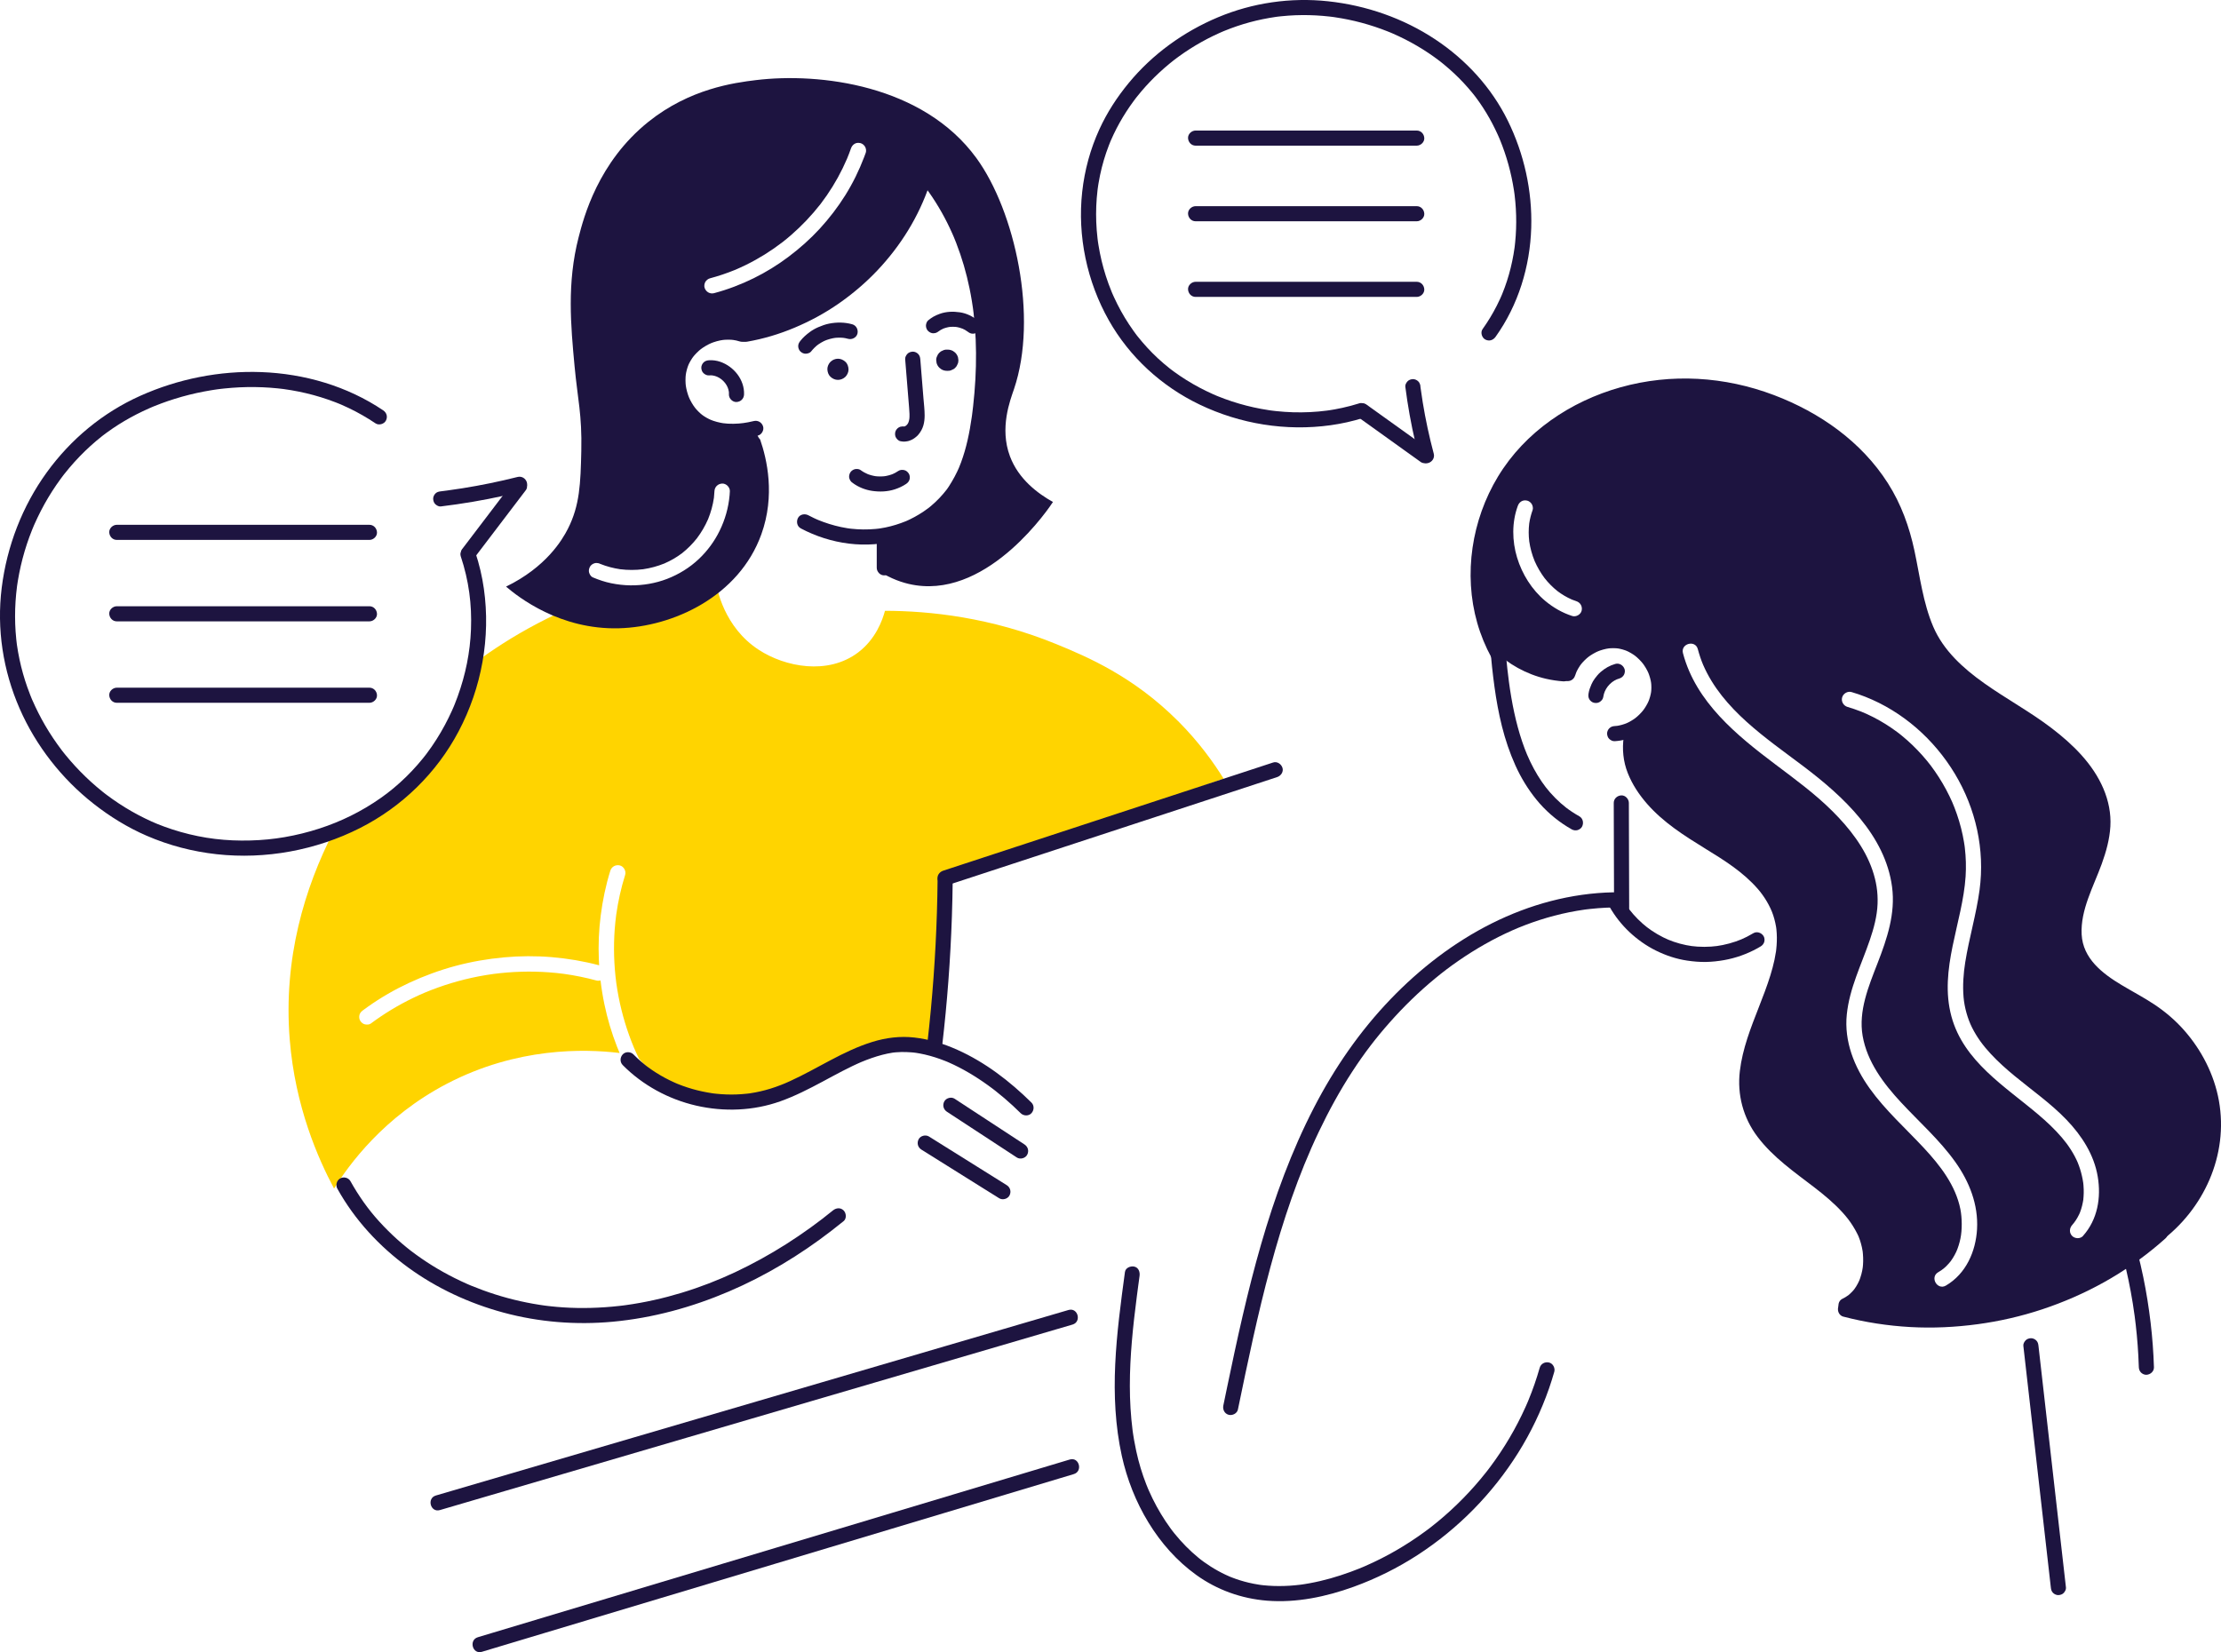
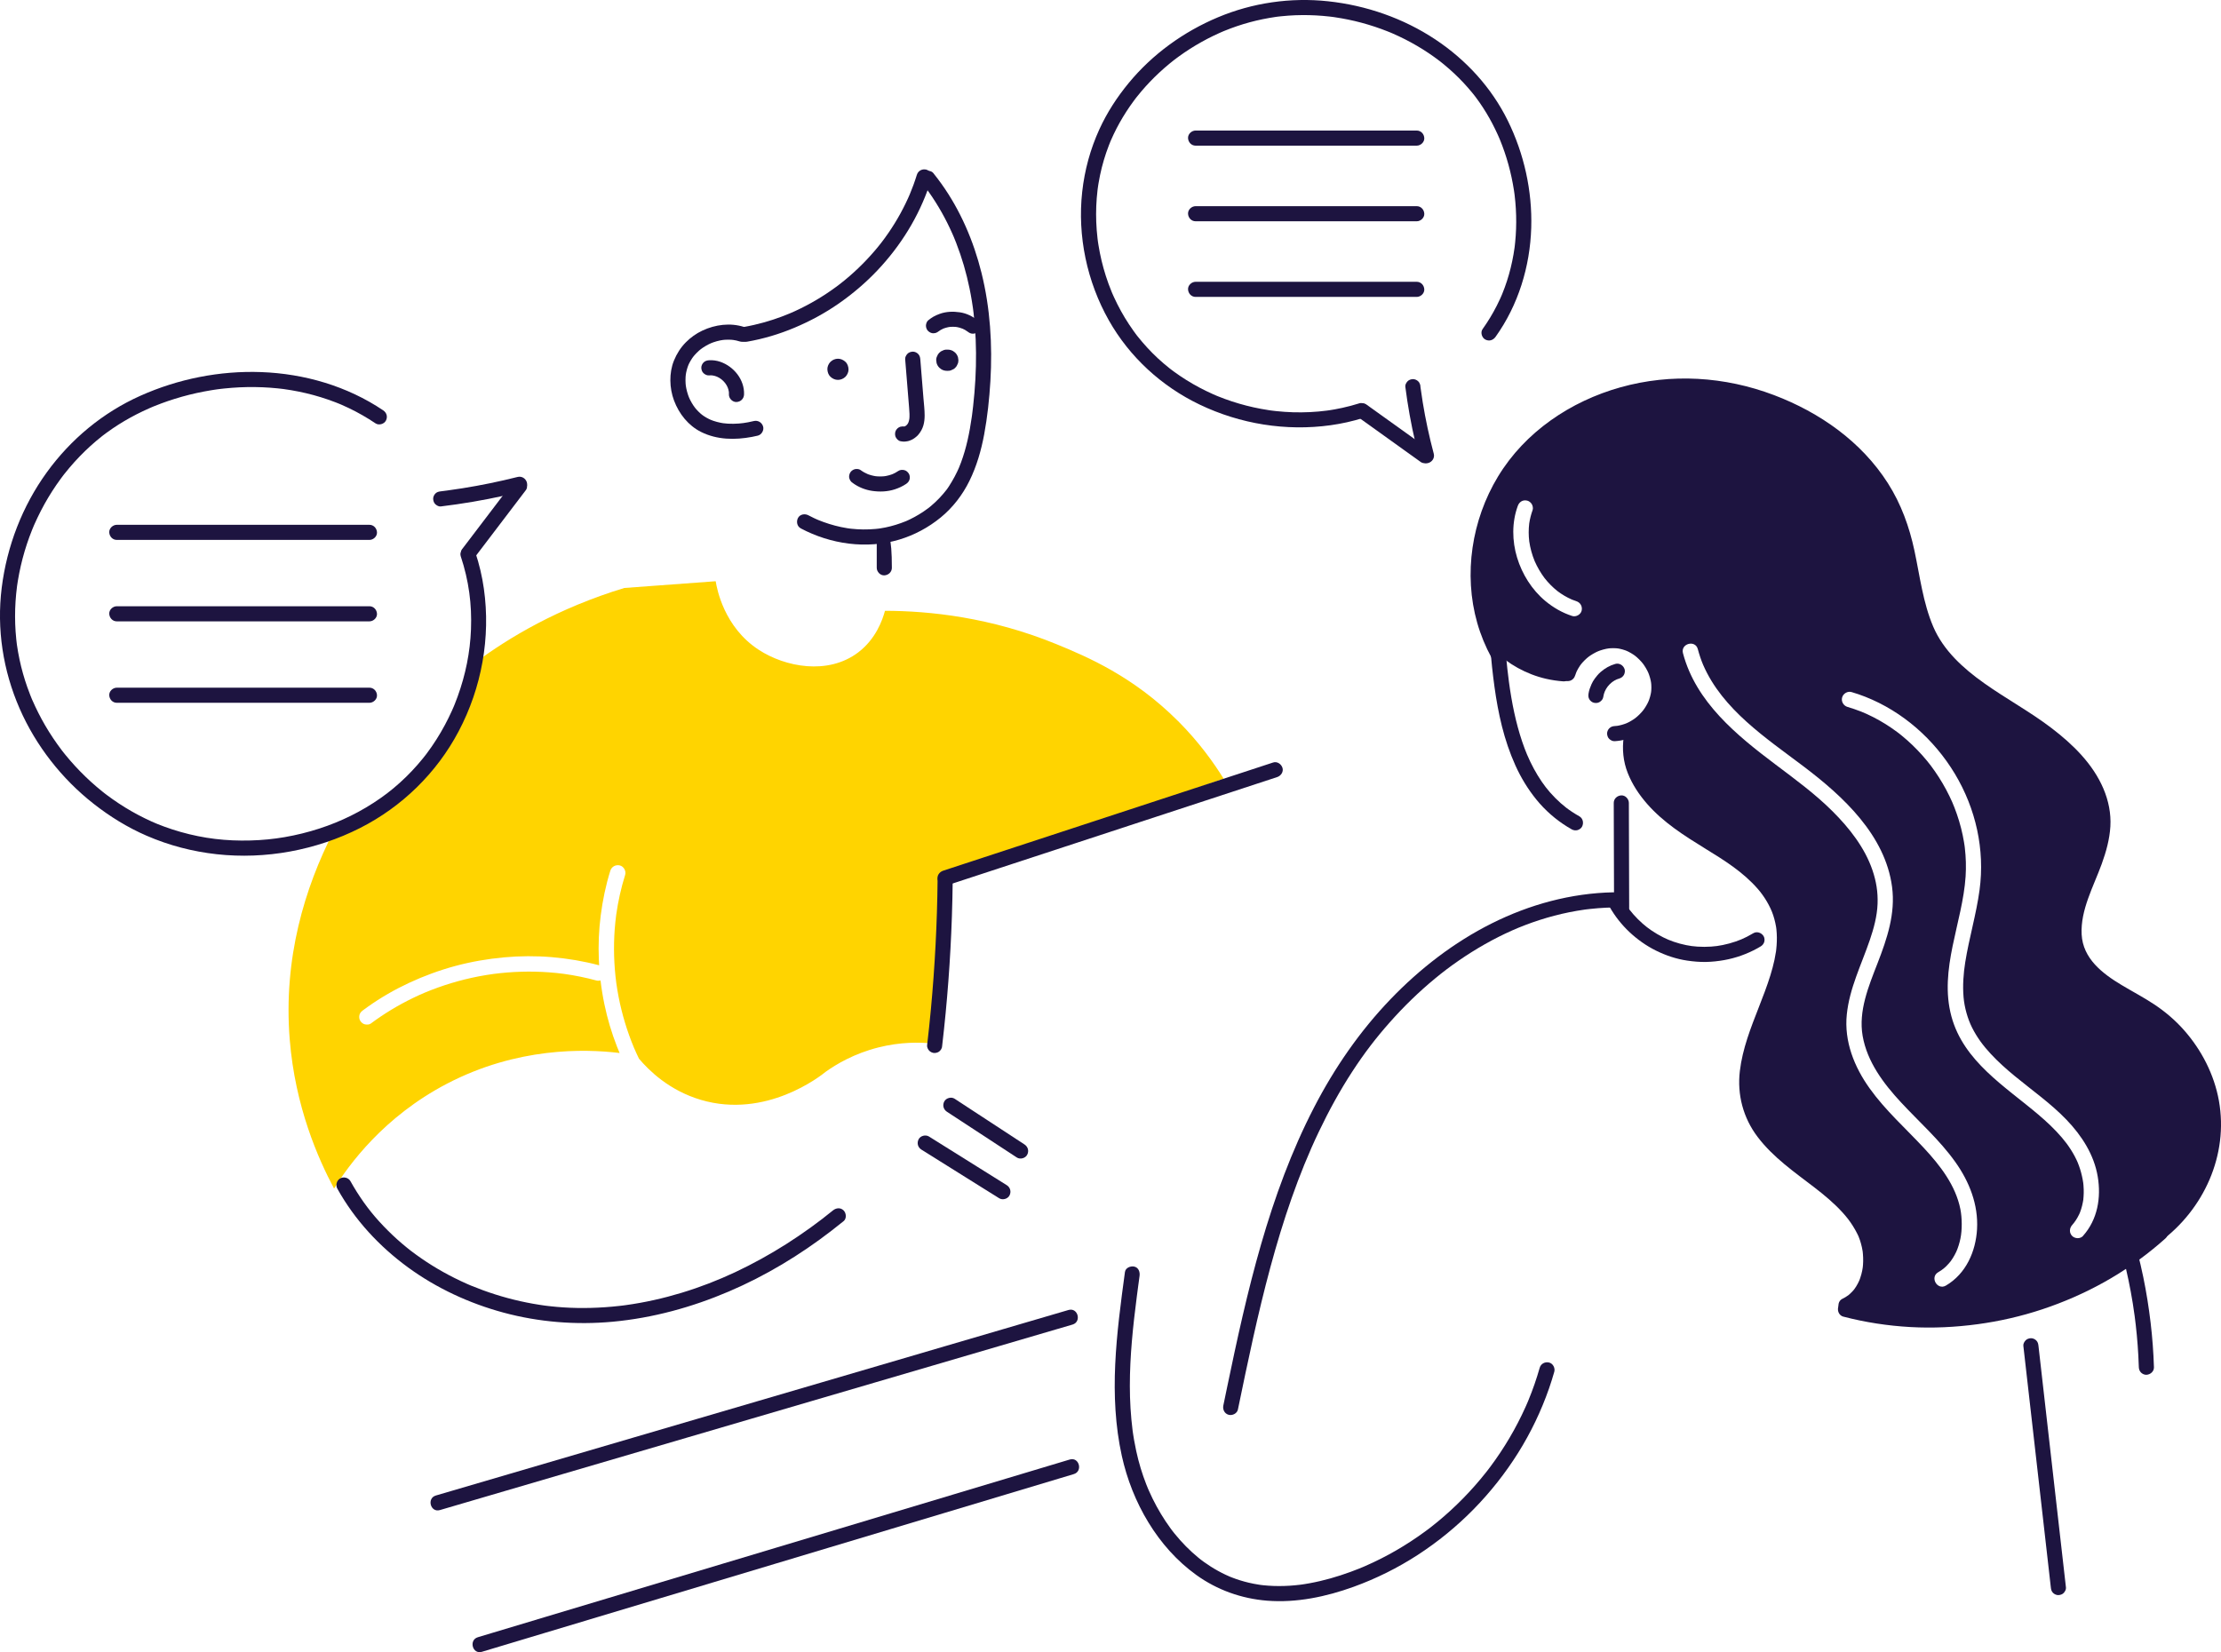
<svg xmlns="http://www.w3.org/2000/svg" width="211" height="157" viewBox="0 0 211 157" fill="none">
  <g clip-path="url(#clip0_2043_500)">
    <path d="M111.905 68.512C107.668 64.268 103.277 62.411 100.416 61.234C94.132 58.649 88.296 58.05 84.075 58.042C83.837 58.923 83.206 60.727 81.523 62.001C78.65 64.174 74.589 63.387 72.076 61.745C68.782 59.594 68.11 55.955 67.991 55.233C65.097 55.447 62.205 55.659 59.31 55.873C53.034 57.781 48.343 60.579 45.097 63.005C44.251 67.454 42.013 71.663 38.626 74.769C36.619 76.611 34.245 78.039 31.684 79.019C28.946 84.365 26.904 91.078 27.524 98.771C28.039 105.173 30.226 110.109 31.737 112.944C33.137 110.705 36.43 106.132 42.459 102.983C49.127 99.504 55.514 99.658 58.864 100.063C58.778 99.859 58.695 99.656 58.614 99.452C58.106 98.152 57.707 96.811 57.422 95.445C57.265 94.693 57.142 93.933 57.052 93.17C56.926 93.204 56.793 93.208 56.667 93.175C55.645 92.897 54.606 92.686 53.556 92.541C53.083 92.479 52.611 92.429 52.135 92.396C50.383 92.268 48.62 92.324 46.879 92.551C46.404 92.617 45.93 92.693 45.459 92.784C43.707 93.124 41.992 93.643 40.345 94.331C39.972 94.49 39.6 94.657 39.235 94.835C37.826 95.517 36.48 96.331 35.225 97.266C35.071 97.38 34.841 97.38 34.662 97.339C34.475 97.297 34.325 97.159 34.225 97.002C34.124 96.847 34.102 96.615 34.151 96.439C34.206 96.242 34.329 96.12 34.487 96.002C34.64 95.889 34.794 95.776 34.948 95.667C36.181 94.792 37.496 94.034 38.867 93.397C40.284 92.738 41.757 92.196 43.267 91.79C44.779 91.384 46.331 91.117 47.89 90.974C49.395 90.837 50.913 90.828 52.419 90.955C53.938 91.083 55.447 91.337 56.92 91.729C56.909 91.537 56.899 91.345 56.89 91.152C56.834 89.763 56.892 88.371 57.07 86.993C57.255 85.555 57.547 84.136 57.98 82.748C58.101 82.358 58.481 82.147 58.88 82.237C59.255 82.324 59.505 82.773 59.391 83.138C59.003 84.38 58.72 85.652 58.54 86.94C58.481 87.398 58.433 87.859 58.398 88.319C58.275 90.006 58.327 91.704 58.545 93.382C58.607 93.833 58.681 94.28 58.767 94.725C59.089 96.379 59.576 97.996 60.224 99.55C60.377 99.906 60.536 100.258 60.706 100.605C60.706 100.606 60.708 100.606 60.708 100.606C61.641 101.712 63.566 103.623 66.589 104.517C72.776 106.345 77.953 102.251 78.461 101.835C79.463 101.124 81.144 100.117 83.44 99.537C85.553 99.003 87.366 99.038 88.546 99.154C88.801 93.877 89.057 88.6 89.313 83.322C98.291 80.216 107.271 77.109 116.249 74.001C115.352 72.553 113.955 70.561 111.909 68.511L111.905 68.512Z" fill="#FFD400" />
-     <path d="M95.948 43.36C94.94 40.67 95.97 38.041 96.331 36.976C98.651 30.14 96.428 20.052 92.757 15.016C87.683 8.058 77.868 6.878 71.82 7.612C69.734 7.865 65.533 8.428 61.607 11.569C56.809 15.41 55.452 20.677 54.969 22.55C53.85 26.892 54.226 30.939 54.586 34.806C54.873 37.889 55.303 39.405 55.225 42.849C55.155 45.944 55.085 48.018 53.949 50.255C53.407 51.32 51.874 53.898 48.076 55.744C49.242 56.74 53.195 59.852 58.8 59.703C63.959 59.566 70.21 56.673 72.332 50.767C73.66 47.073 72.862 43.627 72.215 41.767C72.096 41.639 72.003 41.487 71.946 41.323C71.946 41.323 71.945 41.321 71.944 41.317C71.937 41.307 71.931 41.298 71.928 41.293C71.89 41.217 71.847 41.143 71.804 41.07C71.766 41.004 71.723 40.942 71.681 40.88C71.672 40.87 71.662 40.859 71.653 40.849C71.635 40.83 71.619 40.811 71.603 40.792C69.809 40.861 67.844 40.645 66.401 39.49C65.041 38.401 64.688 36.791 64.826 35.169C64.706 34.936 64.668 34.67 64.764 34.42C65.743 31.884 68.863 30.553 71.386 31.471C71.413 31.463 71.438 31.457 71.465 31.451C75.065 30.781 78.49 29.151 81.322 26.831C82.747 25.665 84.064 24.333 85.131 22.827C86.138 21.406 86.506 19.747 87.184 18.166C87.4 17.66 88.117 17.517 88.585 17.723C88.856 17.727 89.118 17.823 89.289 18.04C91.43 20.752 92.516 24.227 93.111 27.589C93.608 30.392 93.721 33.276 93.56 36.114C93.388 39.138 92.887 42.241 91.507 44.967C90.162 47.622 87.645 49.925 84.808 50.864C84.528 50.956 84.193 51.052 83.828 51.139C83.671 52.233 83.818 53.399 83.907 54.518C85.069 55.186 86.133 55.488 87.013 55.618C94.093 56.663 99.777 48.101 100.033 47.702C98.607 46.902 96.769 45.549 95.949 43.362L95.948 43.36ZM64.804 52.563C65.326 52.149 65.797 51.674 66.211 51.15C66.634 50.589 66.988 49.981 67.269 49.337C67.535 48.684 67.723 48.003 67.825 47.303C67.849 47.098 67.865 46.89 67.874 46.683C67.892 46.273 68.196 45.97 68.606 45.951C68.989 45.934 69.355 46.3 69.338 46.683C69.332 46.813 69.324 46.944 69.313 47.072C69.206 48.251 68.885 49.379 68.364 50.442C67.879 51.435 67.202 52.355 66.397 53.116C65.52 53.945 64.5 54.573 63.376 55.009C62.276 55.433 61.075 55.637 59.898 55.624C59.282 55.617 58.663 55.546 58.06 55.422C57.455 55.299 56.877 55.101 56.308 54.861C56.137 54.789 56.026 54.592 55.971 54.423C55.91 54.235 55.955 54.029 56.045 53.86C56.128 53.702 56.313 53.57 56.482 53.523C56.58 53.492 56.677 53.488 56.775 53.51C56.862 53.514 56.946 53.538 57.024 53.584C57.632 53.828 58.27 53.997 58.92 54.092C59.644 54.182 60.378 54.182 61.101 54.092C61.793 53.991 62.469 53.808 63.116 53.545C63.716 53.286 64.285 52.957 64.806 52.563H64.804ZM82.254 14.499C82.201 14.646 82.147 14.796 82.09 14.943C81.612 16.198 81.02 17.408 80.309 18.547C79.602 19.678 78.782 20.748 77.879 21.731C76.969 22.722 75.963 23.613 74.887 24.42C73.857 25.194 72.755 25.872 71.6 26.44C70.395 27.032 69.134 27.514 67.838 27.859C67.442 27.964 67.061 27.729 66.938 27.348C66.881 27.173 66.921 26.942 67.011 26.785C67.104 26.628 67.272 26.495 67.449 26.448C68.259 26.232 69.053 25.964 69.829 25.647C69.844 25.642 69.857 25.635 69.872 25.63C70.214 25.483 70.552 25.328 70.886 25.164C72.096 24.568 73.243 23.852 74.313 23.032C74.594 22.813 74.869 22.587 75.138 22.354C76.167 21.461 77.112 20.467 77.951 19.391C78.158 19.12 78.357 18.846 78.55 18.566C79.305 17.47 79.95 16.301 80.471 15.079C80.604 14.761 80.727 14.437 80.842 14.109C80.909 13.922 81.011 13.779 81.179 13.672C81.345 13.565 81.555 13.555 81.742 13.599C81.918 13.639 82.091 13.783 82.179 13.934C82.269 14.088 82.314 14.326 82.254 14.499ZM67.835 47.238C67.832 47.26 67.829 47.281 67.825 47.304C67.82 47.347 67.815 47.39 67.808 47.432C67.817 47.368 67.826 47.304 67.835 47.238ZM67.302 49.26C67.29 49.286 67.28 49.311 67.269 49.338C67.255 49.37 67.242 49.402 67.229 49.435C67.253 49.377 67.279 49.319 67.302 49.261V49.26ZM66.267 51.08C66.248 51.103 66.231 51.127 66.212 51.151C66.193 51.177 66.174 51.202 66.153 51.228C66.191 51.181 66.229 51.131 66.267 51.081V51.08ZM64.864 52.52C64.843 52.534 64.824 52.551 64.804 52.563C64.775 52.588 64.745 52.61 64.716 52.634C64.766 52.596 64.814 52.558 64.864 52.52ZM63.219 53.504C63.183 53.519 63.15 53.533 63.114 53.545C63.091 53.557 63.066 53.567 63.043 53.577C63.102 53.554 63.16 53.529 63.219 53.504ZM61.194 54.08C61.161 54.085 61.132 54.089 61.099 54.092C61.066 54.097 61.033 54.102 61.001 54.106L61.194 54.08ZM59.03 54.11C58.992 54.105 58.954 54.1 58.918 54.093C58.89 54.091 58.864 54.087 58.836 54.084C58.901 54.093 58.967 54.101 59.031 54.11H59.03ZM57.044 53.596C57.037 53.592 57.03 53.587 57.023 53.585C56.98 53.568 56.939 53.552 56.899 53.535C56.947 53.556 56.996 53.577 57.045 53.596H57.044Z" fill="#1D1440" />
    <path d="M76.067 50.206C78.909 51.715 82.317 52.209 85.425 51.278C86.864 50.847 88.197 50.131 89.361 49.181C90.516 48.237 91.446 47.028 92.102 45.69C92.785 44.299 93.215 42.805 93.498 41.285C93.808 39.617 93.988 37.917 94.09 36.223C94.294 32.776 94.077 29.277 93.242 25.918C92.493 22.905 91.238 19.978 89.426 17.448C89.181 17.107 88.927 16.773 88.665 16.445C88.431 16.15 87.891 16.182 87.649 16.445C87.361 16.759 87.398 17.146 87.649 17.462C87.679 17.5 87.71 17.538 87.74 17.576C87.763 17.605 87.845 17.712 87.752 17.591C87.806 17.66 87.859 17.73 87.911 17.799C88.027 17.954 88.141 18.111 88.253 18.268C88.471 18.576 88.681 18.89 88.882 19.209C89.28 19.84 89.647 20.489 89.981 21.155C90.15 21.493 90.311 21.834 90.465 22.18C90.501 22.26 90.536 22.34 90.57 22.42C90.589 22.465 90.609 22.509 90.627 22.554C90.617 22.531 90.571 22.419 90.623 22.543C90.697 22.723 90.769 22.902 90.84 23.083C91.114 23.789 91.357 24.507 91.57 25.233C91.779 25.95 91.959 26.676 92.109 27.408C92.193 27.813 92.267 28.218 92.333 28.626C92.365 28.821 92.395 29.014 92.422 29.21C92.428 29.253 92.434 29.297 92.44 29.34C92.471 29.555 92.422 29.193 92.449 29.408C92.463 29.517 92.476 29.625 92.49 29.733C92.689 31.407 92.755 33.095 92.714 34.778C92.694 35.633 92.645 36.486 92.573 37.338C92.538 37.753 92.497 38.168 92.451 38.581C92.428 38.786 92.404 38.991 92.377 39.196C92.367 39.282 92.356 39.367 92.345 39.451C92.321 39.636 92.36 39.341 92.344 39.458C92.335 39.524 92.326 39.59 92.316 39.656C92.109 41.11 91.813 42.559 91.302 43.939C91.243 44.098 91.18 44.257 91.115 44.414C91.046 44.585 91.158 44.32 91.111 44.425C91.092 44.468 91.073 44.511 91.054 44.554C91.016 44.641 90.976 44.727 90.936 44.812C90.778 45.143 90.606 45.468 90.417 45.782C90.231 46.092 90.035 46.42 89.8 46.695C89.813 46.679 89.896 46.575 89.814 46.675C89.786 46.71 89.759 46.744 89.731 46.778C89.68 46.84 89.629 46.902 89.578 46.961C89.463 47.095 89.344 47.227 89.222 47.354C88.984 47.603 88.731 47.839 88.468 48.062C88.407 48.113 88.346 48.164 88.284 48.214C88.25 48.242 88.214 48.269 88.18 48.296C88.093 48.365 88.318 48.194 88.178 48.296C88.035 48.401 87.893 48.505 87.746 48.604C87.467 48.792 87.179 48.967 86.883 49.127C86.743 49.203 86.601 49.276 86.458 49.346C86.378 49.385 86.297 49.422 86.217 49.459C86.184 49.473 86.153 49.488 86.12 49.502C86.087 49.517 86.055 49.53 86.022 49.545C86.104 49.511 86.12 49.504 86.071 49.524C85.437 49.781 84.786 49.987 84.115 50.123C83.955 50.156 83.794 50.185 83.633 50.209C83.574 50.219 83.516 50.228 83.457 50.235C83.483 50.232 83.609 50.216 83.472 50.232C83.374 50.243 83.276 50.255 83.177 50.264C82.785 50.301 82.391 50.316 81.997 50.312C81.622 50.307 81.248 50.285 80.876 50.244C80.837 50.239 80.797 50.235 80.758 50.23C80.729 50.227 80.53 50.207 80.715 50.226C80.636 50.218 80.558 50.203 80.48 50.191C80.285 50.16 80.091 50.123 79.898 50.083C79.142 49.923 78.407 49.69 77.693 49.397C77.845 49.46 77.603 49.357 77.566 49.34C77.484 49.304 77.403 49.267 77.323 49.229C77.144 49.145 76.968 49.055 76.793 48.963C76.462 48.787 75.996 48.867 75.811 49.221C75.635 49.553 75.714 50.016 76.069 50.203L76.067 50.206Z" fill="#1D1440" />
-     <path d="M83.293 51.275V53.957C83.293 54.332 83.624 54.692 84.011 54.675C84.4 54.657 84.729 54.359 84.729 53.957V51.275C84.729 50.9 84.398 50.54 84.011 50.557C83.622 50.574 83.293 50.873 83.293 51.275Z" fill="#1D1440" />
+     <path d="M83.293 51.275V53.957C83.293 54.332 83.624 54.692 84.011 54.675C84.4 54.657 84.729 54.359 84.729 53.957C84.729 50.9 84.398 50.54 84.011 50.557C83.622 50.574 83.293 50.873 83.293 51.275Z" fill="#1D1440" />
    <path d="M70.685 31.069C69.376 30.654 67.956 30.839 66.728 31.415C66.149 31.686 65.608 32.072 65.158 32.527C64.662 33.029 64.291 33.615 64.026 34.266C63.785 34.86 63.679 35.522 63.686 36.161C63.692 36.805 63.809 37.46 64.035 38.062C64.51 39.326 65.393 40.447 66.617 41.053C68.121 41.8 69.829 41.822 71.452 41.514C71.633 41.48 71.812 41.441 71.991 41.398C72.357 41.31 72.61 40.874 72.493 40.514C72.37 40.133 72.001 39.918 71.609 40.012C71.251 40.098 70.888 40.168 70.522 40.218C70.585 40.209 70.65 40.2 70.713 40.192C70.024 40.284 69.325 40.303 68.635 40.21C68.698 40.218 68.763 40.228 68.826 40.236C68.347 40.169 67.878 40.048 67.432 39.861C67.489 39.885 67.546 39.909 67.604 39.933C67.256 39.785 66.928 39.598 66.629 39.368C66.677 39.405 66.725 39.443 66.774 39.48C66.47 39.244 66.198 38.971 65.962 38.666C65.999 38.715 66.037 38.763 66.074 38.812C65.809 38.468 65.59 38.09 65.421 37.689C65.445 37.746 65.469 37.803 65.493 37.861C65.322 37.451 65.204 37.022 65.143 36.582C65.151 36.645 65.16 36.71 65.168 36.773C65.111 36.351 65.108 35.923 65.163 35.502C65.155 35.565 65.146 35.629 65.138 35.693C65.189 35.318 65.286 34.952 65.431 34.603C65.407 34.66 65.383 34.717 65.359 34.774C65.504 34.431 65.694 34.11 65.921 33.815C65.884 33.863 65.846 33.911 65.809 33.96C66.053 33.648 66.335 33.368 66.647 33.124C66.599 33.162 66.551 33.2 66.502 33.237C66.849 32.969 67.229 32.747 67.633 32.575C67.576 32.599 67.519 32.623 67.462 32.647C67.873 32.474 68.304 32.354 68.747 32.294C68.684 32.302 68.62 32.311 68.556 32.319C68.956 32.267 69.362 32.263 69.762 32.315C69.699 32.307 69.635 32.298 69.571 32.29C69.82 32.323 70.066 32.377 70.305 32.453C70.663 32.567 71.104 32.32 71.188 31.952C71.278 31.56 71.07 31.189 70.687 31.068L70.685 31.069Z" fill="#1D1440" />
    <path d="M67.344 35.672C67.495 35.661 67.646 35.666 67.796 35.685C67.733 35.676 67.668 35.667 67.605 35.659C67.812 35.688 68.013 35.745 68.206 35.827C68.149 35.802 68.092 35.779 68.035 35.754C68.236 35.841 68.425 35.953 68.598 36.086C68.549 36.049 68.501 36.011 68.453 35.973C68.64 36.118 68.807 36.286 68.953 36.473C68.915 36.424 68.877 36.376 68.84 36.328C68.972 36.501 69.084 36.69 69.17 36.891C69.145 36.834 69.122 36.777 69.097 36.72C69.174 36.905 69.229 37.098 69.258 37.297C69.249 37.234 69.24 37.17 69.232 37.106C69.249 37.232 69.255 37.357 69.25 37.484C69.237 37.86 69.591 38.219 69.968 38.202C70.37 38.184 70.672 37.887 70.686 37.484C70.737 36.081 69.716 34.823 68.425 34.379C68.083 34.261 67.704 34.209 67.344 34.236C67.152 34.249 66.975 34.306 66.836 34.446C66.711 34.571 66.617 34.775 66.626 34.954C66.634 35.139 66.695 35.332 66.836 35.462C66.971 35.585 67.154 35.686 67.344 35.672Z" fill="#1D1440" />
    <path d="M70.996 32.467C72.53 32.199 74.03 31.751 75.465 31.148C76.948 30.525 78.364 29.762 79.685 28.842C81.003 27.924 82.234 26.877 83.34 25.71C84.443 24.547 85.431 23.265 86.269 21.897C87.107 20.53 87.794 19.065 88.31 17.546C88.371 17.365 88.43 17.182 88.487 16.999C88.599 16.64 88.356 16.199 87.986 16.115C87.596 16.026 87.221 16.232 87.102 16.617C86.902 17.265 86.668 17.904 86.405 18.529C86.429 18.472 86.453 18.415 86.477 18.358C85.918 19.679 85.223 20.942 84.411 22.123C84.179 22.46 83.938 22.791 83.688 23.115C83.725 23.066 83.763 23.018 83.801 22.969C82.885 24.155 81.851 25.248 80.72 26.229C80.398 26.509 80.068 26.78 79.73 27.041C79.779 27.003 79.827 26.965 79.876 26.928C78.695 27.841 77.425 28.638 76.086 29.298C75.708 29.485 75.325 29.659 74.936 29.824C74.993 29.8 75.051 29.776 75.108 29.752C73.986 30.224 72.825 30.603 71.639 30.875C71.299 30.953 70.958 31.02 70.615 31.081C70.447 31.11 70.268 31.269 70.186 31.412C70.095 31.566 70.057 31.793 70.113 31.965C70.169 32.139 70.277 32.306 70.444 32.394C70.624 32.489 70.797 32.502 70.997 32.467H70.996Z" fill="#1D1440" />
    <path d="M85.993 34.134C86.118 35.669 86.242 37.203 86.367 38.739C86.398 39.134 86.432 39.531 86.378 39.925C86.386 39.861 86.395 39.797 86.404 39.733C86.377 39.91 86.335 40.082 86.266 40.247C86.29 40.19 86.314 40.133 86.338 40.076C86.289 40.189 86.225 40.295 86.151 40.394C86.188 40.345 86.226 40.297 86.263 40.248C86.186 40.345 86.1 40.433 86.003 40.509C86.052 40.471 86.1 40.434 86.149 40.396C86.066 40.459 85.978 40.51 85.883 40.551C85.94 40.527 85.997 40.503 86.054 40.479C85.975 40.51 85.896 40.533 85.811 40.546C85.875 40.538 85.939 40.529 86.002 40.52C85.927 40.53 85.85 40.531 85.774 40.523C85.838 40.531 85.902 40.54 85.965 40.548C85.957 40.548 85.948 40.546 85.94 40.545C85.845 40.515 85.749 40.51 85.654 40.532C85.558 40.537 85.469 40.565 85.387 40.617C85.237 40.704 85.096 40.875 85.056 41.047C85.015 41.23 85.024 41.437 85.129 41.6C85.222 41.745 85.379 41.906 85.558 41.93C85.664 41.945 85.77 41.966 85.877 41.966C85.982 41.966 86.093 41.947 86.194 41.931C86.357 41.905 86.505 41.842 86.654 41.771C86.788 41.708 86.903 41.615 87.019 41.524C87.11 41.452 87.191 41.373 87.263 41.284C87.474 41.025 87.629 40.75 87.723 40.427C87.812 40.121 87.843 39.791 87.843 39.474C87.843 38.927 87.774 38.376 87.729 37.832C87.682 37.251 87.635 36.67 87.588 36.09C87.535 35.438 87.482 34.786 87.43 34.134C87.414 33.941 87.36 33.767 87.219 33.626C87.094 33.501 86.891 33.407 86.712 33.416C86.526 33.424 86.333 33.485 86.204 33.626C86.08 33.76 85.978 33.945 85.993 34.134H85.993Z" fill="#1D1440" />
-     <path d="M77.055 33.401C77.251 33.153 77.475 32.931 77.724 32.737C77.675 32.774 77.627 32.812 77.579 32.849C77.856 32.636 78.161 32.459 78.483 32.321C78.426 32.346 78.369 32.369 78.312 32.394C78.66 32.247 79.025 32.147 79.399 32.096C79.336 32.104 79.272 32.113 79.208 32.121C79.556 32.076 79.907 32.074 80.255 32.119C80.192 32.111 80.127 32.102 80.064 32.094C80.238 32.117 80.409 32.153 80.578 32.199C80.94 32.3 81.376 32.075 81.462 31.697C81.549 31.317 81.348 30.921 80.96 30.814C80.244 30.615 79.498 30.609 78.772 30.751C78.412 30.822 78.072 30.946 77.735 31.092C77.45 31.216 77.178 31.37 76.928 31.554C76.599 31.798 76.295 32.063 76.041 32.386C75.918 32.541 75.831 32.686 75.831 32.894C75.831 33.07 75.909 33.28 76.041 33.402C76.178 33.528 76.358 33.621 76.549 33.612C76.726 33.603 76.942 33.547 77.057 33.402L77.055 33.401Z" fill="#1D1440" />
    <path d="M89.192 31.459C89.199 31.453 89.205 31.448 89.213 31.442C89.164 31.479 89.116 31.517 89.067 31.555C89.258 31.407 89.467 31.287 89.689 31.192C89.632 31.217 89.575 31.24 89.518 31.265C89.765 31.163 90.022 31.093 90.287 31.056C90.224 31.064 90.16 31.073 90.096 31.081C90.379 31.044 90.665 31.044 90.948 31.081C90.884 31.073 90.82 31.064 90.756 31.056C91.022 31.092 91.28 31.161 91.527 31.262C91.47 31.238 91.413 31.214 91.356 31.19C91.579 31.284 91.787 31.402 91.98 31.549C91.931 31.512 91.883 31.474 91.834 31.437C91.861 31.458 91.888 31.479 91.915 31.501C92.066 31.625 92.22 31.711 92.422 31.711C92.599 31.711 92.809 31.633 92.93 31.501C93.056 31.364 93.15 31.184 93.14 30.993C93.132 30.814 93.075 30.605 92.93 30.485C92.429 30.072 91.837 29.774 91.189 29.677C90.542 29.581 89.874 29.602 89.255 29.832C89.061 29.905 88.868 29.986 88.687 30.088C88.504 30.189 88.341 30.315 88.177 30.444C88.042 30.549 87.967 30.789 87.967 30.951C87.967 31.128 88.045 31.338 88.177 31.459C88.314 31.585 88.494 31.679 88.685 31.67C88.748 31.661 88.812 31.652 88.876 31.644C88.997 31.61 89.103 31.548 89.193 31.459L89.192 31.459Z" fill="#1D1440" />
    <path d="M79.607 36.099C79.865 36.099 80.136 35.986 80.318 35.804C80.493 35.63 80.624 35.343 80.612 35.093C80.601 34.834 80.516 34.564 80.318 34.383C80.122 34.203 79.88 34.088 79.607 34.088C79.349 34.088 79.079 34.201 78.897 34.383C78.722 34.557 78.591 34.844 78.602 35.093C78.614 35.353 78.699 35.623 78.897 35.804C79.093 35.985 79.335 36.099 79.607 36.099Z" fill="#1D1440" />
    <path d="M90.044 33.225H89.948C89.809 33.22 89.68 33.249 89.56 33.312C89.435 33.353 89.328 33.422 89.237 33.52C89.139 33.612 89.07 33.72 89.029 33.844C88.965 33.963 88.937 34.093 88.942 34.231C88.954 34.32 88.965 34.41 88.978 34.498C89.026 34.669 89.112 34.816 89.237 34.942C89.305 34.995 89.373 35.047 89.441 35.1C89.597 35.19 89.767 35.236 89.949 35.237H90.045C90.183 35.243 90.313 35.214 90.432 35.15C90.557 35.11 90.665 35.041 90.755 34.942C90.853 34.851 90.923 34.743 90.964 34.619C91.027 34.499 91.055 34.37 91.051 34.231C91.039 34.143 91.027 34.053 91.014 33.964C90.966 33.794 90.88 33.646 90.755 33.52C90.688 33.468 90.62 33.415 90.552 33.363C90.395 33.272 90.226 33.226 90.044 33.225Z" fill="#1D1440" />
-     <path d="M59.164 101.215C61.056 103.129 63.521 104.461 66.139 105.063C68.779 105.67 71.575 105.564 74.132 104.653C75.521 104.159 76.837 103.484 78.135 102.789C78.763 102.452 79.388 102.11 80.021 101.783C80.337 101.62 80.653 101.461 80.974 101.307C81.124 101.236 81.275 101.165 81.427 101.096C81.503 101.062 81.578 101.029 81.654 100.995C81.692 100.979 81.73 100.962 81.768 100.945C81.783 100.939 81.974 100.858 81.825 100.92C82.476 100.65 83.14 100.413 83.822 100.235C84.145 100.151 84.47 100.082 84.799 100.031C84.837 100.024 84.934 100 84.773 100.033C84.808 100.026 84.848 100.024 84.884 100.02C84.957 100.012 85.031 100.004 85.105 99.998C85.271 99.984 85.438 99.975 85.605 99.971C85.923 99.963 86.242 99.974 86.559 99.999C86.708 100.012 86.862 100.021 87.01 100.047C86.831 100.015 87.054 100.054 87.102 100.061C87.196 100.076 87.291 100.092 87.385 100.109C88.04 100.231 88.684 100.412 89.31 100.636C89.462 100.69 89.612 100.746 89.761 100.806C89.836 100.836 89.912 100.866 89.986 100.896C90.112 100.948 90.007 100.905 89.982 100.895C90.038 100.919 90.094 100.943 90.15 100.967C90.47 101.108 90.785 101.259 91.096 101.419C91.729 101.745 92.343 102.106 92.939 102.496C93.24 102.692 93.537 102.896 93.828 103.106C93.966 103.205 94.103 103.305 94.238 103.407C94.314 103.464 94.39 103.522 94.465 103.579C94.554 103.646 94.383 103.514 94.47 103.584C94.512 103.617 94.554 103.649 94.595 103.682C95.154 104.123 95.695 104.585 96.218 105.067C96.473 105.303 96.724 105.543 96.971 105.787C97.238 106.052 97.724 106.074 97.987 105.787C98.249 105.502 98.272 105.054 97.987 104.771C95.946 102.753 93.591 100.941 90.96 99.764C89.651 99.178 88.297 98.756 86.869 98.593C85.515 98.438 84.169 98.609 82.871 99.01C80.094 99.869 77.68 101.538 75.052 102.736C74.9 102.804 74.748 102.872 74.594 102.938C74.569 102.949 74.467 102.991 74.593 102.938C74.554 102.954 74.516 102.97 74.478 102.986C74.382 103.026 74.285 103.064 74.188 103.102C73.858 103.231 73.524 103.349 73.185 103.454C72.564 103.646 71.928 103.791 71.284 103.888C71.235 103.896 71.014 103.936 71.192 103.902C71.117 103.916 71.04 103.921 70.964 103.929C70.794 103.948 70.623 103.963 70.452 103.975C70.129 103.999 69.805 104.01 69.48 104.01C69.156 104.01 68.831 103.998 68.508 103.975C68.356 103.964 68.204 103.952 68.052 103.935C67.976 103.927 67.9 103.919 67.823 103.91C67.785 103.905 67.747 103.901 67.709 103.895C67.516 103.871 67.866 103.919 67.673 103.89C67.03 103.792 66.395 103.66 65.77 103.48C65.458 103.39 65.149 103.29 64.844 103.178C64.7 103.126 64.558 103.071 64.415 103.014C64.372 102.997 64.175 102.915 64.322 102.977C64.234 102.94 64.147 102.902 64.06 102.862C63.468 102.596 62.894 102.29 62.346 101.943C62.072 101.77 61.805 101.587 61.544 101.394C61.483 101.349 61.422 101.303 61.361 101.257C61.491 101.355 61.317 101.221 61.282 101.192C61.148 101.085 61.016 100.975 60.887 100.862C60.642 100.648 60.406 100.425 60.177 100.195C59.913 99.927 59.423 99.909 59.161 100.195C58.897 100.483 58.879 100.925 59.161 101.211L59.164 101.215Z" fill="#1D1440" />
    <path d="M89.966 105.65C91.689 106.776 93.41 107.904 95.132 109.03C95.623 109.352 96.112 109.672 96.603 109.994C96.918 110.2 97.411 110.067 97.585 109.735C97.775 109.377 97.664 108.973 97.328 108.753C95.605 107.626 93.884 106.499 92.162 105.373C91.671 105.051 91.181 104.731 90.691 104.409C90.376 104.203 89.883 104.336 89.708 104.667C89.519 105.026 89.629 105.43 89.966 105.65Z" fill="#1D1440" />
    <path d="M87.531 109.241C89.457 110.446 91.382 111.65 93.308 112.856C93.845 113.192 94.382 113.528 94.92 113.863C95.238 114.063 95.725 113.941 95.902 113.605C96.089 113.252 95.984 112.836 95.644 112.623C93.718 111.418 91.793 110.213 89.867 109.008C89.33 108.672 88.793 108.336 88.256 108C87.937 107.801 87.451 107.922 87.273 108.258C87.087 108.611 87.191 109.028 87.531 109.241Z" fill="#1D1440" />
    <path d="M32.056 112.967C33.706 115.935 36.046 118.455 38.783 120.45C41.488 122.422 44.594 123.857 47.822 124.729C51.198 125.642 54.723 125.921 58.204 125.599C62.023 125.245 65.728 124.228 69.25 122.723C72.725 121.238 75.986 119.271 78.975 116.965C79.369 116.662 79.759 116.354 80.146 116.04C80.447 115.794 80.4 115.278 80.146 115.024C79.848 114.726 79.432 114.778 79.13 115.024C78.407 115.612 77.776 116.098 77.009 116.652C76.255 117.195 75.487 117.717 74.704 118.215C73.136 119.21 71.509 120.11 69.829 120.899C68.203 121.661 66.535 122.309 64.761 122.848C63.015 123.378 61.229 123.779 59.421 124.026C59.274 124.046 59.591 124.005 59.338 124.037C59.286 124.043 59.234 124.05 59.182 124.057C59.078 124.069 58.973 124.082 58.869 124.094C58.635 124.121 58.399 124.144 58.164 124.166C57.706 124.208 57.247 124.239 56.788 124.261C55.908 124.303 55.025 124.308 54.144 124.27C53.736 124.253 53.327 124.226 52.92 124.191C52.733 124.174 52.547 124.156 52.361 124.136C52.256 124.125 52.152 124.113 52.047 124.101C52.001 124.095 51.954 124.09 51.907 124.084C51.883 124.081 51.69 124.057 51.759 124.065C51.843 124.076 51.698 124.057 51.68 124.054C51.634 124.047 51.588 124.041 51.541 124.034C51.437 124.019 51.333 124.003 51.228 123.987C51.02 123.954 50.812 123.92 50.605 123.883C50.212 123.812 49.821 123.734 49.432 123.647C47.829 123.29 46.264 122.791 44.746 122.165C44.613 122.111 44.696 122.143 44.724 122.156C44.67 122.133 44.616 122.11 44.562 122.087C44.477 122.05 44.391 122.013 44.305 121.975C44.113 121.89 43.922 121.802 43.732 121.712C43.363 121.537 42.998 121.355 42.638 121.164C41.919 120.783 41.216 120.369 40.536 119.923C40.197 119.7 39.863 119.47 39.535 119.231C39.375 119.115 39.218 118.997 39.061 118.879C39.047 118.868 38.954 118.795 39.041 118.864C39.005 118.836 38.968 118.807 38.932 118.779C38.841 118.708 38.751 118.635 38.661 118.563C38.033 118.055 37.431 117.514 36.859 116.944C35.673 115.763 34.77 114.646 33.898 113.264C33.687 112.93 33.486 112.59 33.294 112.244C33.106 111.905 32.642 111.793 32.312 111.986C31.971 112.186 31.865 112.629 32.054 112.968L32.056 112.967Z" fill="#1D1440" />
    <path d="M89.511 99.345C89.75 97.305 89.946 95.26 90.099 93.212C90.252 91.175 90.363 89.136 90.432 87.096C90.471 85.945 90.497 84.794 90.509 83.642C90.513 83.266 90.176 82.907 89.791 82.924C89.398 82.941 89.078 83.239 89.073 83.642C89.052 85.696 88.987 87.749 88.88 89.8C88.775 91.839 88.626 93.876 88.437 95.909C88.33 97.056 88.21 98.201 88.076 99.345C88.056 99.515 88.17 99.737 88.286 99.853C88.41 99.978 88.614 100.071 88.793 100.063C88.979 100.055 89.172 99.993 89.302 99.853C89.339 99.804 89.377 99.756 89.414 99.707C89.479 99.595 89.511 99.475 89.511 99.345Z" fill="#1D1440" />
    <path d="M89.977 84.128C92.019 83.458 94.063 82.788 96.105 82.118C98.138 81.451 100.172 80.784 102.204 80.118C104.247 79.447 106.291 78.777 108.333 78.107C110.376 77.437 112.419 76.767 114.462 76.097C116.495 75.43 118.528 74.763 120.561 74.097C120.819 74.012 121.077 73.927 121.334 73.843C121.691 73.726 121.959 73.341 121.836 72.959C121.721 72.603 121.334 72.332 120.952 72.457C118.91 73.128 116.866 73.798 114.823 74.468C112.791 75.134 110.757 75.802 108.723 76.468C106.681 77.138 104.637 77.808 102.595 78.478C100.552 79.149 98.508 79.819 96.466 80.489C94.433 81.155 92.399 81.823 90.367 82.489C90.109 82.573 89.851 82.659 89.594 82.743C89.237 82.859 88.969 83.244 89.092 83.626C89.207 83.982 89.594 84.254 89.976 84.128H89.977Z" fill="#1D1440" />
    <path d="M43.78 52.887C44.537 55.173 44.838 57.419 44.744 59.82C44.66 61.986 44.233 64.105 43.476 66.192C43.394 66.417 43.309 66.641 43.22 66.862C43.194 66.93 43.167 66.996 43.14 67.062C43.14 67.064 43.047 67.281 43.101 67.155C43.045 67.287 42.987 67.418 42.928 67.549C42.721 68.007 42.499 68.458 42.261 68.901C41.763 69.83 41.197 70.723 40.566 71.568C40.529 71.616 40.493 71.664 40.457 71.712C40.441 71.733 40.347 71.854 40.415 71.766C40.342 71.861 40.267 71.955 40.192 72.049C40.018 72.264 39.84 72.475 39.658 72.683C39.317 73.073 38.961 73.449 38.591 73.812C38.202 74.194 37.796 74.56 37.377 74.908C36.942 75.269 36.621 75.514 36.14 75.852C34.322 77.124 32.393 78.067 30.349 78.731C29.268 79.083 28.16 79.356 27.04 79.55C25.994 79.731 24.934 79.836 23.796 79.867C21.486 79.93 19.373 79.683 17.165 79.058C16.629 78.906 16.098 78.734 15.576 78.54C15.372 78.465 15.169 78.386 14.967 78.305C14.906 78.281 14.847 78.255 14.786 78.231C14.593 78.151 14.863 78.265 14.748 78.214C14.629 78.162 14.509 78.111 14.39 78.058C13.532 77.671 12.698 77.229 11.896 76.736C11.491 76.487 11.095 76.225 10.706 75.951C10.53 75.827 10.355 75.701 10.183 75.571C10.097 75.507 10.011 75.442 9.925 75.376C10.046 75.47 9.878 75.338 9.866 75.328C9.815 75.289 9.765 75.248 9.714 75.208C8.975 74.615 8.272 73.976 7.611 73.297C7.288 72.966 6.975 72.625 6.673 72.276C6.525 72.106 6.38 71.933 6.237 71.758C6.169 71.674 6.102 71.591 6.035 71.507C5.995 71.456 5.955 71.406 5.916 71.355C5.784 71.187 5.999 71.466 5.87 71.296C5.301 70.544 4.773 69.763 4.298 68.948C3.834 68.155 3.425 67.333 3.056 66.492C2.971 66.298 3.11 66.624 3.029 66.429C3.013 66.39 2.996 66.35 2.98 66.311C2.939 66.212 2.9 66.114 2.862 66.015C2.768 65.777 2.679 65.538 2.594 65.297C2.445 64.876 2.309 64.45 2.188 64.02C1.933 63.119 1.742 62.203 1.608 61.276C1.578 61.068 1.617 61.367 1.603 61.24C1.597 61.186 1.589 61.131 1.583 61.077C1.57 60.968 1.558 60.86 1.546 60.751C1.52 60.501 1.498 60.251 1.481 60C1.449 59.532 1.433 59.063 1.432 58.593C1.43 57.631 1.494 56.671 1.617 55.717C1.614 55.746 1.598 55.856 1.617 55.714C1.627 55.648 1.636 55.584 1.646 55.519C1.662 55.411 1.678 55.302 1.696 55.195C1.735 54.957 1.778 54.72 1.824 54.484C1.917 54.011 2.025 53.541 2.147 53.075C2.39 52.152 2.69 51.245 3.046 50.359C3.092 50.247 3.137 50.135 3.184 50.024C3.172 50.051 3.133 50.143 3.188 50.014C3.215 49.953 3.241 49.893 3.267 49.833C3.364 49.612 3.465 49.392 3.57 49.174C3.778 48.737 4 48.308 4.235 47.885C4.695 47.059 5.207 46.261 5.766 45.499C5.838 45.401 5.91 45.304 5.983 45.208C6.002 45.183 6.09 45.069 6.012 45.17C6.052 45.118 6.093 45.066 6.134 45.014C6.284 44.824 6.437 44.637 6.594 44.452C6.906 44.082 7.231 43.721 7.568 43.373C8.228 42.689 8.933 42.049 9.679 41.46C9.688 41.454 9.861 41.319 9.744 41.409C9.779 41.382 9.814 41.354 9.85 41.328C9.947 41.254 10.045 41.181 10.143 41.109C10.335 40.969 10.529 40.832 10.725 40.699C11.079 40.459 11.44 40.23 11.808 40.013C12.572 39.561 13.366 39.157 14.178 38.799C14.273 38.757 14.368 38.716 14.464 38.675C14.312 38.739 14.505 38.658 14.523 38.65C14.562 38.634 14.6 38.619 14.639 38.602C14.872 38.507 15.107 38.416 15.343 38.329C15.76 38.174 16.181 38.031 16.606 37.899C17.511 37.617 18.43 37.387 19.361 37.209C19.575 37.168 19.79 37.129 20.004 37.094C20.112 37.076 20.22 37.058 20.327 37.042C20.392 37.032 20.457 37.022 20.522 37.013C20.545 37.01 20.767 36.979 20.687 36.99C20.579 37.004 20.792 36.976 20.786 36.977C20.852 36.969 20.917 36.961 20.982 36.953C21.091 36.941 21.2 36.928 21.309 36.917C21.549 36.892 21.79 36.87 22.03 36.852C23 36.778 23.974 36.76 24.945 36.801C25.411 36.821 25.877 36.854 26.341 36.901C26.463 36.913 26.585 36.926 26.706 36.941C26.761 36.947 26.817 36.954 26.872 36.961C26.888 36.962 27.108 36.991 26.946 36.97C27.19 37.002 27.431 37.039 27.674 37.081C28.624 37.242 29.564 37.463 30.485 37.748C30.959 37.894 31.428 38.057 31.891 38.236C31.997 38.277 32.102 38.32 32.207 38.362C32.27 38.388 32.333 38.414 32.395 38.44C32.278 38.391 32.414 38.449 32.443 38.461C32.683 38.565 32.922 38.674 33.157 38.787C34.031 39.207 34.873 39.691 35.677 40.231C35.989 40.441 36.487 40.302 36.66 39.973C36.852 39.611 36.736 39.215 36.401 38.991C32.983 36.69 28.913 35.508 24.811 35.358C20.882 35.215 16.924 36.004 13.338 37.608C9.776 39.202 6.735 41.725 4.448 44.881C2.115 48.1 0.654 51.91 0.163 55.849C-0.326 59.768 0.287 63.724 1.866 67.336C3.408 70.863 5.872 74.012 8.9 76.385C10.448 77.599 12.125 78.634 13.932 79.417C16.055 80.338 18.282 80.918 20.583 81.173C25.228 81.687 30.032 80.796 34.2 78.687C38.185 76.669 41.481 73.453 43.568 69.501C45.755 65.361 46.626 60.586 45.97 55.947C45.805 54.779 45.535 53.628 45.163 52.508C45.046 52.152 44.662 51.882 44.28 52.006C43.925 52.121 43.651 52.508 43.778 52.89L43.78 52.887Z" fill="#1D1440" />
    <path d="M45.114 52.944C46.381 51.278 47.648 49.613 48.914 47.947C49.269 47.48 49.624 47.014 49.978 46.548C50.083 46.41 50.094 46.153 50.051 45.994C50.004 45.828 49.876 45.648 49.72 45.565C49.553 45.477 49.352 45.433 49.167 45.493C49.11 45.517 49.053 45.541 48.996 45.565C48.888 45.629 48.802 45.715 48.738 45.823C47.471 47.489 46.204 49.154 44.938 50.82C44.583 51.286 44.228 51.753 43.874 52.219C43.769 52.357 43.758 52.614 43.801 52.772C43.847 52.939 43.976 53.119 44.132 53.202C44.298 53.289 44.5 53.334 44.685 53.274C44.742 53.25 44.799 53.226 44.857 53.202C44.965 53.137 45.051 53.052 45.115 52.944H45.114Z" fill="#1D1440" />
    <path d="M49.167 45.325C47.438 45.76 45.69 46.118 43.93 46.399C43.434 46.478 42.939 46.551 42.442 46.617C42.505 46.609 42.57 46.6 42.633 46.592C42.379 46.627 42.124 46.659 41.87 46.69C41.672 46.714 41.508 46.754 41.362 46.9C41.237 47.025 41.144 47.229 41.152 47.408C41.16 47.594 41.222 47.786 41.362 47.916C41.492 48.035 41.685 48.149 41.87 48.126C43.901 47.879 45.92 47.54 47.917 47.096C48.463 46.975 49.007 46.847 49.549 46.71C49.914 46.618 50.168 46.189 50.05 45.826C49.928 45.448 49.558 45.227 49.167 45.324V45.325Z" fill="#1D1440" />
    <path d="M11.097 51.306H35.097C35.473 51.306 35.832 50.976 35.815 50.588C35.798 50.199 35.499 49.87 35.097 49.87H11.097C10.721 49.87 10.361 50.201 10.379 50.588C10.396 50.978 10.694 51.306 11.097 51.306Z" fill="#1D1440" />
    <path d="M11.097 59.045H35.097C35.473 59.045 35.832 58.715 35.815 58.327C35.798 57.938 35.499 57.609 35.097 57.609H11.097C10.721 57.609 10.361 57.939 10.379 58.327C10.396 58.716 10.694 59.045 11.097 59.045Z" fill="#1D1440" />
    <path d="M11.097 66.784H35.097C35.473 66.784 35.832 66.453 35.815 66.066C35.798 65.676 35.499 65.348 35.097 65.348H11.097C10.721 65.348 10.361 65.678 10.379 66.066C10.396 66.455 10.694 66.784 11.097 66.784Z" fill="#1D1440" />
    <path d="M129.125 38.331C128.596 38.496 128.062 38.639 127.521 38.757C127.286 38.809 127.05 38.856 126.813 38.899C126.671 38.924 126.529 38.948 126.387 38.97C126.34 38.977 126.292 38.985 126.244 38.992C126.22 38.995 125.944 39.033 126.077 39.016C125.004 39.158 123.917 39.208 122.835 39.176C122.305 39.159 121.776 39.123 121.249 39.067C121.129 39.054 121.009 39.041 120.889 39.025C120.883 39.025 120.647 38.994 120.793 39.014C120.722 39.004 120.65 38.994 120.579 38.983C120.322 38.945 120.066 38.902 119.811 38.854C118.874 38.68 117.948 38.444 117.043 38.146C116.601 38.001 116.164 37.841 115.733 37.667C115.674 37.644 115.616 37.619 115.557 37.596C115.369 37.519 115.638 37.631 115.525 37.582C115.418 37.536 115.312 37.49 115.206 37.443C114.994 37.348 114.784 37.25 114.576 37.148C113.725 36.734 112.903 36.261 112.12 35.731C111.929 35.602 111.741 35.469 111.554 35.334C111.47 35.272 111.386 35.209 111.302 35.146C111.287 35.135 111.121 35.008 111.247 35.106C111.197 35.068 111.149 35.029 111.099 34.99C110.722 34.691 110.356 34.379 110.003 34.052C109.3 33.401 108.655 32.693 108.058 31.942C107.923 31.771 108.14 32.052 108.008 31.878C107.968 31.825 107.927 31.772 107.888 31.719C107.822 31.63 107.757 31.541 107.693 31.451C107.544 31.244 107.4 31.035 107.261 30.823C106.987 30.408 106.731 29.984 106.491 29.549C106.257 29.125 106.039 28.691 105.837 28.251C105.787 28.141 105.738 28.03 105.689 27.92C105.667 27.869 105.645 27.819 105.624 27.769C105.684 27.911 105.599 27.71 105.595 27.696C105.495 27.453 105.401 27.209 105.31 26.963C104.962 26.006 104.687 25.024 104.489 24.026C104.44 23.78 104.396 23.532 104.356 23.284C104.338 23.171 104.322 23.059 104.304 22.946C104.271 22.722 104.322 23.09 104.294 22.865C104.285 22.797 104.276 22.729 104.268 22.661C104.207 22.14 104.166 21.616 104.146 21.092C104.109 20.09 104.148 19.084 104.266 18.088C104.274 18.02 104.282 17.953 104.291 17.885C104.271 18.042 104.3 17.819 104.303 17.805C104.319 17.692 104.336 17.579 104.354 17.467C104.399 17.197 104.448 16.928 104.504 16.66C104.606 16.169 104.729 15.681 104.871 15.201C105.011 14.731 105.169 14.266 105.347 13.809C105.384 13.714 105.422 13.619 105.46 13.524C105.477 13.48 105.495 13.438 105.513 13.395C105.443 13.564 105.516 13.389 105.528 13.361C105.613 13.165 105.701 12.97 105.792 12.777C106.147 12.028 106.553 11.304 107.002 10.609C107.224 10.264 107.459 9.926 107.703 9.596C107.77 9.506 107.837 9.417 107.904 9.327C107.984 9.222 107.91 9.321 107.895 9.339C107.93 9.295 107.964 9.25 108 9.207C108.139 9.031 108.281 8.857 108.427 8.685C108.961 8.055 109.534 7.457 110.139 6.895C110.457 6.6 110.784 6.315 111.119 6.039C111.264 5.92 111.413 5.802 111.561 5.685C111.423 5.794 111.574 5.676 111.596 5.659C111.641 5.625 111.686 5.59 111.732 5.557C111.822 5.489 111.914 5.422 112.006 5.355C112.689 4.86 113.4 4.406 114.136 3.995C114.509 3.786 114.887 3.589 115.272 3.403C115.451 3.316 115.632 3.232 115.814 3.151C115.909 3.108 116.005 3.065 116.101 3.024C116.128 3.012 116.305 2.938 116.139 3.007C116.192 2.985 116.244 2.963 116.298 2.941C117.09 2.617 117.902 2.34 118.728 2.116C119.539 1.895 120.361 1.731 121.193 1.608C121.386 1.579 121.033 1.627 121.231 1.602C121.289 1.595 121.346 1.588 121.405 1.58C121.502 1.569 121.599 1.558 121.696 1.548C121.929 1.523 122.162 1.502 122.396 1.486C122.824 1.455 123.253 1.438 123.683 1.435C124.563 1.426 125.442 1.474 126.315 1.573C126.411 1.584 126.508 1.597 126.605 1.608C126.803 1.632 126.45 1.586 126.647 1.614C126.686 1.619 126.724 1.625 126.763 1.63C126.995 1.664 127.226 1.701 127.457 1.742C127.88 1.817 128.301 1.904 128.719 2.002C129.574 2.205 130.416 2.458 131.241 2.759C131.433 2.83 131.624 2.902 131.814 2.978C131.914 3.017 132.013 3.057 132.112 3.098C132.114 3.098 132.29 3.173 132.188 3.13C132.099 3.092 132.299 3.178 132.317 3.186C132.709 3.357 133.095 3.539 133.477 3.732C134.253 4.126 135.007 4.567 135.73 5.052C136.082 5.289 136.426 5.537 136.764 5.794C136.919 5.912 136.649 5.702 136.801 5.823C136.847 5.859 136.892 5.894 136.937 5.931C137.012 5.99 137.087 6.051 137.162 6.112C137.34 6.257 137.516 6.407 137.689 6.56C138.322 7.117 138.919 7.715 139.473 8.35C139.612 8.509 139.748 8.67 139.88 8.833C139.94 8.907 140 8.981 140.059 9.057C140.075 9.077 140.193 9.23 140.088 9.093C140.128 9.145 140.169 9.198 140.208 9.25C140.443 9.564 140.667 9.885 140.881 10.214C141.309 10.871 141.694 11.556 142.037 12.261C142.124 12.441 142.209 12.621 142.292 12.803C142.333 12.894 142.373 12.986 142.413 13.078C142.431 13.12 142.449 13.162 142.467 13.204C142.391 13.026 142.487 13.253 142.501 13.285C142.654 13.66 142.797 14.04 142.928 14.423C143.201 15.217 143.425 16.028 143.601 16.85C143.688 17.255 143.763 17.664 143.827 18.074C143.841 18.167 143.855 18.261 143.868 18.355C143.895 18.547 143.849 18.197 143.873 18.389C143.88 18.445 143.887 18.502 143.894 18.558C143.919 18.766 143.941 18.974 143.96 19.182C144.037 20.039 144.062 20.9 144.03 21.759C144.015 22.182 143.986 22.604 143.944 23.024C143.933 23.13 143.923 23.235 143.91 23.34C143.904 23.389 143.898 23.436 143.893 23.485C143.889 23.515 143.862 23.71 143.888 23.523C143.857 23.744 143.824 23.963 143.786 24.182C143.638 25.035 143.432 25.877 143.165 26.7C143.032 27.111 142.883 27.518 142.72 27.918C142.697 27.973 142.675 28.028 142.652 28.082C142.719 27.922 142.641 28.105 142.631 28.129C142.592 28.22 142.552 28.31 142.51 28.401C142.411 28.618 142.307 28.834 142.199 29.046C141.805 29.824 141.351 30.57 140.845 31.279C140.626 31.586 140.781 32.093 141.103 32.262C141.473 32.458 141.852 32.332 142.085 32.004C144.239 28.988 145.359 25.335 145.471 21.644C145.577 18.14 144.791 14.607 143.243 11.463C141.692 8.315 139.277 5.684 136.359 3.748C133.322 1.732 129.787 0.509 126.169 0.121C122.618 -0.261 118.998 0.261 115.705 1.645C112.441 3.016 109.488 5.148 107.232 7.885C106.124 9.228 105.171 10.695 104.447 12.278C103.583 14.167 103.042 16.16 102.812 18.224C102.345 22.421 103.268 26.775 105.346 30.447C107.317 33.932 110.358 36.715 113.963 38.443C117.819 40.292 122.172 40.998 126.411 40.407C127.46 40.261 128.495 40.031 129.506 39.715C129.865 39.603 130.13 39.208 130.008 38.831C129.891 38.47 129.508 38.209 129.124 38.329L129.125 38.331Z" fill="#1D1440" />
    <path d="M129.062 39.663C130.605 40.769 132.148 41.876 133.69 42.982C134.126 43.295 134.562 43.608 135 43.921C135.143 44.023 135.39 44.038 135.553 43.993C135.72 43.947 135.9 43.818 135.982 43.663C136.07 43.496 136.114 43.294 136.055 43.109C135.994 42.922 135.884 42.794 135.724 42.68C134.181 41.574 132.638 40.467 131.096 39.361C130.66 39.048 130.224 38.735 129.786 38.422C129.643 38.32 129.396 38.304 129.233 38.35C129.066 38.396 128.886 38.525 128.804 38.68C128.716 38.847 128.672 39.049 128.731 39.234C128.792 39.421 128.902 39.549 129.062 39.663Z" fill="#1D1440" />
    <path d="M136.209 43.109C135.781 41.502 135.431 39.874 135.163 38.233C135.087 37.766 135.018 37.299 134.955 36.831C134.963 36.894 134.972 36.959 134.98 37.022C134.968 36.93 134.956 36.837 134.944 36.745C134.948 36.646 134.927 36.554 134.883 36.468C134.854 36.379 134.804 36.302 134.734 36.237C134.609 36.112 134.405 36.019 134.226 36.027C134.041 36.035 133.848 36.097 133.718 36.237C133.599 36.366 133.484 36.561 133.508 36.745C133.739 38.533 134.052 40.309 134.466 42.064C134.578 42.541 134.699 43.017 134.825 43.491C134.871 43.665 135 43.83 135.155 43.92C135.309 44.011 135.536 44.049 135.708 43.993C136.081 43.873 136.314 43.498 136.21 43.109H136.209Z" fill="#1D1440" />
    <path d="M134.593 26.778H113.585C113.209 26.778 112.85 27.108 112.867 27.496C112.884 27.885 113.183 28.214 113.585 28.214H134.593C134.968 28.214 135.328 27.884 135.311 27.496C135.293 27.107 134.995 26.778 134.593 26.778Z" fill="#1D1440" />
    <path d="M134.593 19.591H113.585C113.209 19.591 112.85 19.922 112.867 20.309C112.884 20.699 113.183 21.027 113.585 21.027H134.593C134.968 21.027 135.328 20.697 135.311 20.309C135.293 19.92 134.995 19.591 134.593 19.591Z" fill="#1D1440" />
    <path d="M134.593 12.405H113.585C113.209 12.405 112.85 12.735 112.867 13.123C112.884 13.512 113.183 13.841 113.585 13.841H134.593C134.968 13.841 135.328 13.511 135.311 13.123C135.293 12.733 134.995 12.405 134.593 12.405Z" fill="#1D1440" />
    <path d="M152.915 86.176C153.418 87.059 154.061 87.874 154.802 88.571C155.544 89.267 156.388 89.868 157.3 90.322C158.242 90.791 159.248 91.129 160.289 91.283C160.872 91.369 161.457 91.42 162.046 91.411C162.634 91.402 163.222 91.337 163.8 91.235C164.896 91.041 165.964 90.659 166.939 90.124C167.054 90.061 167.168 89.995 167.28 89.927C167.436 89.833 167.561 89.675 167.61 89.498C167.657 89.326 167.637 89.097 167.538 88.945C167.33 88.622 166.9 88.479 166.556 88.687C166.167 88.921 165.762 89.127 165.345 89.304C165.402 89.28 165.459 89.256 165.516 89.232C164.717 89.568 163.875 89.796 163.015 89.913C163.079 89.905 163.143 89.896 163.206 89.888C162.346 90.002 161.475 90.005 160.615 89.891C160.678 89.899 160.743 89.908 160.806 89.916C159.979 89.805 159.173 89.585 158.404 89.262C158.461 89.286 158.518 89.31 158.576 89.334C157.798 89.005 157.066 88.575 156.397 88.059C156.445 88.096 156.493 88.134 156.542 88.171C155.881 87.66 155.287 87.067 154.776 86.405C154.813 86.454 154.851 86.502 154.888 86.551C154.619 86.201 154.376 85.834 154.157 85.451C154.069 85.296 153.9 85.169 153.728 85.121C153.556 85.074 153.327 85.094 153.175 85.193C152.845 85.406 152.719 85.826 152.917 86.176H152.915Z" fill="#1D1440" />
    <path d="M153.281 84.793C149.252 84.872 145.315 85.949 141.719 87.748C138.126 89.545 134.888 92.054 132.108 94.946C129.186 97.988 126.782 101.475 124.847 105.217C122.701 109.364 121.095 113.774 119.802 118.255C118.507 122.742 117.517 127.31 116.567 131.88C116.452 132.44 116.336 132.999 116.22 133.558C116.141 133.938 116.33 134.334 116.721 134.442C117.077 134.54 117.526 134.322 117.605 133.94C118.54 129.412 119.483 124.879 120.691 120.414C121.884 116.002 123.34 111.636 125.292 107.544C126.235 105.568 127.288 103.638 128.485 101.804C129.597 100.098 130.705 98.644 132.045 97.134C133.361 95.649 134.787 94.26 136.318 92.996C137.085 92.362 137.75 91.857 138.601 91.27C139.401 90.718 140.225 90.201 141.071 89.722C141.911 89.246 142.773 88.811 143.655 88.418C143.886 88.316 144.069 88.238 144.213 88.178C144.446 88.082 144.68 87.989 144.916 87.899C145.364 87.729 145.816 87.569 146.273 87.423C147.196 87.126 148.136 86.878 149.088 86.686C149.559 86.591 150.032 86.51 150.508 86.442C150.493 86.444 150.727 86.412 150.628 86.426C150.528 86.439 150.764 86.409 150.747 86.411C150.867 86.397 150.986 86.382 151.107 86.37C151.347 86.343 151.588 86.321 151.829 86.302C152.313 86.264 152.798 86.241 153.284 86.231C153.672 86.224 154.002 85.906 154.002 85.513C154.002 85.12 153.673 84.787 153.284 84.795L153.281 84.793Z" fill="#1D1440" />
    <path d="M106.874 120.861C106.479 123.78 106.084 126.706 105.948 129.652C105.814 132.558 105.947 135.491 106.573 138.339C107.063 140.566 107.917 142.732 109.107 144.679C110.288 146.615 111.809 148.337 113.651 149.664C115.629 151.09 117.951 151.915 120.378 152.108C123.169 152.329 125.999 151.731 128.613 150.782C130.749 150.007 132.796 148.989 134.702 147.75C136.613 146.507 138.394 145.052 139.991 143.424C141.589 141.797 143.014 139.991 144.226 138.059C145.432 136.135 146.42 134.071 147.166 131.926C147.346 131.408 147.51 130.885 147.66 130.357C147.762 129.996 147.534 129.56 147.158 129.474C146.776 129.387 146.385 129.589 146.275 129.975C145.975 131.029 145.616 132.066 145.197 133.079C145.186 133.106 145.175 133.133 145.164 133.16C145.156 133.181 145.107 133.296 145.143 133.21C145.177 133.129 145.138 133.22 145.133 133.232C145.118 133.269 145.102 133.304 145.087 133.34C145.032 133.466 144.977 133.591 144.921 133.716C144.809 133.966 144.694 134.214 144.574 134.46C144.336 134.953 144.084 135.44 143.819 135.919C143.289 136.878 142.706 137.807 142.075 138.703C141.918 138.926 141.757 139.148 141.593 139.368C141.517 139.471 141.44 139.572 141.363 139.673C141.349 139.69 141.273 139.789 141.329 139.716C141.381 139.649 141.321 139.727 141.314 139.736C141.266 139.798 141.218 139.859 141.169 139.921C140.829 140.351 140.477 140.772 140.115 141.183C139.391 142.005 138.622 142.79 137.814 143.531C137.411 143.902 136.997 144.261 136.574 144.61C136.362 144.784 136.148 144.955 135.933 145.123C135.923 145.13 135.845 145.191 135.913 145.139C135.985 145.082 135.887 145.158 135.87 145.172C135.823 145.207 135.776 145.244 135.729 145.279C135.612 145.368 135.495 145.455 135.376 145.541C133.61 146.837 131.705 147.942 129.695 148.817C129.642 148.84 129.588 148.863 129.533 148.887C129.409 148.94 129.519 148.893 129.543 148.883C129.516 148.895 129.489 148.906 129.462 148.917C129.326 148.973 129.19 149.03 129.054 149.084C128.8 149.185 128.544 149.283 128.287 149.377C127.669 149.603 127.043 149.807 126.41 149.986C125.753 150.171 125.088 150.328 124.416 150.45C124.26 150.478 124.104 150.506 123.948 150.53C123.863 150.544 123.779 150.555 123.695 150.568C123.692 150.568 123.574 150.585 123.646 150.575C123.724 150.565 123.541 150.589 123.525 150.591C123.188 150.632 122.85 150.664 122.512 150.686C121.838 150.728 121.161 150.729 120.487 150.681C120.331 150.67 120.176 150.656 120.02 150.64C119.936 150.631 119.852 150.621 119.769 150.611C119.766 150.611 119.649 150.594 119.721 150.604C119.794 150.614 119.597 150.585 119.603 150.586C119.268 150.535 118.937 150.47 118.608 150.392C118.07 150.264 117.539 150.098 117.023 149.897C116.97 149.876 116.917 149.855 116.864 149.834C116.829 149.819 116.795 149.805 116.759 149.79C116.766 149.793 116.875 149.841 116.8 149.807C116.671 149.75 116.541 149.693 116.414 149.633C116.175 149.52 115.941 149.4 115.71 149.272C115.249 149.018 114.804 148.734 114.376 148.427C114.277 148.355 114.18 148.281 114.081 148.207C114.016 148.159 114.109 148.229 114.115 148.234C114.085 148.21 114.055 148.187 114.026 148.164C113.967 148.117 113.908 148.07 113.849 148.022C113.644 147.854 113.444 147.68 113.248 147.502C112.854 147.142 112.479 146.762 112.125 146.365C111.946 146.164 111.772 145.96 111.603 145.752C111.567 145.707 111.531 145.662 111.495 145.617C111.472 145.587 111.447 145.556 111.424 145.526C111.416 145.516 111.357 145.439 111.409 145.508C111.462 145.577 111.403 145.5 111.395 145.489C111.371 145.458 111.349 145.427 111.325 145.397C111.279 145.335 111.233 145.273 111.187 145.211C110.546 144.333 109.987 143.398 109.506 142.423C109.386 142.178 109.27 141.931 109.16 141.681C109.137 141.628 109.113 141.574 109.09 141.521C109.074 141.486 109.059 141.449 109.043 141.413C109.046 141.42 109.09 141.526 109.059 141.45C109.004 141.315 108.948 141.18 108.895 141.045C108.7 140.547 108.525 140.042 108.37 139.531C108.205 138.989 108.065 138.439 107.944 137.885C107.869 137.54 107.802 137.193 107.741 136.846C107.711 136.672 107.683 136.498 107.656 136.324C107.643 136.237 107.63 136.15 107.617 136.062C107.612 136.025 107.607 135.987 107.602 135.95C107.584 135.825 107.613 136.042 107.597 135.916C107.421 134.517 107.338 133.11 107.338 131.7C107.336 128.856 107.637 126.022 108 123.204C108.044 122.863 108.089 122.524 108.134 122.184C108.146 122.096 108.158 122.008 108.17 121.92C108.175 121.881 108.18 121.844 108.185 121.806C108.181 121.839 108.17 121.92 108.19 121.771C108.213 121.595 108.237 121.42 108.261 121.244C108.311 120.874 108.172 120.454 107.759 120.36C107.423 120.283 106.93 120.463 106.876 120.862L106.874 120.861Z" fill="#1D1440" />
    <path d="M141.564 61.469C141.675 62.746 141.806 64.02 141.982 65.29C142.155 66.539 142.378 67.783 142.685 69.007C143.006 70.283 143.424 71.531 143.964 72.73C144.491 73.9 145.157 74.994 145.967 75.99C146.792 77.004 147.792 77.879 148.903 78.567C149.039 78.652 149.176 78.732 149.316 78.811C149.479 78.903 149.686 78.934 149.869 78.883C150.035 78.837 150.216 78.709 150.298 78.553C150.477 78.213 150.39 77.767 150.04 77.57C149.571 77.306 149.121 77.009 148.694 76.68C148.743 76.718 148.791 76.755 148.84 76.793C148.072 76.198 147.386 75.502 146.791 74.733C146.828 74.782 146.866 74.83 146.904 74.879C146.31 74.109 145.808 73.272 145.386 72.396C145.265 72.144 145.151 71.89 145.041 71.633C145.065 71.69 145.089 71.747 145.113 71.804C144.745 70.929 144.444 70.026 144.196 69.111C143.945 68.186 143.746 67.247 143.583 66.303C143.492 65.776 143.412 65.247 143.341 64.716C143.349 64.78 143.358 64.844 143.366 64.907C143.246 64.011 143.15 63.112 143.066 62.211C143.044 61.964 143.022 61.716 143 61.469C142.984 61.275 142.931 61.102 142.79 60.961C142.665 60.836 142.461 60.743 142.282 60.751C142.097 60.759 141.904 60.821 141.774 60.961C141.652 61.094 141.548 61.282 141.564 61.469Z" fill="#1D1440" />
    <path d="M154.775 86.259C154.772 84.963 154.767 83.668 154.764 82.372C154.76 81.077 154.756 79.782 154.752 78.486C154.75 77.758 154.747 77.029 154.746 76.301C154.745 75.925 154.416 75.565 154.028 75.583C153.639 75.6 153.308 75.899 153.31 76.301C153.313 77.597 153.318 78.891 153.321 80.187C153.325 81.483 153.329 82.778 153.333 84.074C153.335 84.802 153.338 85.531 153.339 86.259C153.34 86.635 153.669 86.995 154.057 86.977C154.446 86.96 154.777 86.661 154.775 86.259Z" fill="#1D1440" />
    <path d="M142.939 61.778C140.739 57.736 140.635 52.857 142.272 48.597C143.952 44.224 147.502 40.906 151.768 39.082C156.112 37.224 161.103 36.869 165.658 38.119C169.952 39.297 174.023 41.524 176.901 44.978C178.263 46.615 179.305 48.527 179.942 50.558C180.657 52.838 180.915 55.234 181.505 57.545C181.798 58.696 182.168 59.841 182.715 60.899C183.273 61.979 184.058 62.954 184.916 63.811C186.689 65.584 188.85 66.917 190.956 68.253C194.641 70.589 199.652 73.957 199.011 78.996C198.465 83.304 194.323 87.886 197.509 92.098C198.903 93.94 201.05 94.942 202.988 96.095C205.063 97.33 206.804 98.951 208.001 101.067C209.158 103.11 209.724 105.452 209.547 107.798C209.37 110.156 208.421 112.455 206.981 114.32C206.267 115.246 205.412 116.083 204.471 116.777C204.16 117.007 204.003 117.4 204.213 117.759C204.393 118.067 204.881 118.248 205.196 118.018C209.365 114.945 211.729 109.76 210.801 104.597C210.355 102.113 209.156 99.784 207.492 97.897C206.659 96.953 205.692 96.129 204.642 95.434C203.64 94.77 202.572 94.214 201.542 93.595C199.73 92.508 197.881 91.089 197.761 88.797C197.64 86.462 198.894 84.235 199.667 82.102C200.083 80.952 200.418 79.763 200.49 78.536C200.563 77.306 200.313 76.083 199.834 74.954C198.827 72.577 196.909 70.72 194.89 69.18C192.846 67.621 190.572 66.397 188.479 64.908C186.514 63.512 184.632 61.817 183.665 59.559C182.689 57.278 182.393 54.747 181.879 52.34C181.394 50.067 180.611 47.891 179.357 45.922C176.836 41.963 172.879 39.192 168.535 37.545C163.859 35.772 158.779 35.451 153.946 36.805C149.205 38.134 144.885 41.038 142.31 45.291C139.82 49.404 139.019 54.549 140.341 59.192C140.668 60.341 141.13 61.455 141.701 62.504C142.143 63.316 143.384 62.592 142.942 61.779L142.939 61.778Z" fill="#1D1440" />
    <path d="M149.638 64.201C149.679 64.066 149.727 63.934 149.782 63.804C149.757 63.861 149.734 63.918 149.709 63.975C149.849 63.648 150.031 63.341 150.247 63.058C150.21 63.107 150.172 63.155 150.135 63.204C150.378 62.889 150.662 62.608 150.976 62.364C150.927 62.401 150.879 62.439 150.83 62.476C151.16 62.223 151.52 62.013 151.903 61.85C151.846 61.875 151.789 61.898 151.732 61.923C152.099 61.77 152.483 61.662 152.877 61.607C152.814 61.615 152.75 61.624 152.686 61.632C153.056 61.582 153.429 61.58 153.798 61.629C153.735 61.62 153.67 61.611 153.607 61.603C153.959 61.652 154.302 61.748 154.63 61.887C154.573 61.862 154.516 61.839 154.458 61.814C154.801 61.961 155.123 62.151 155.419 62.377C155.37 62.34 155.322 62.302 155.273 62.265C155.596 62.515 155.885 62.805 156.136 63.128C156.099 63.079 156.061 63.031 156.024 62.982C156.273 63.306 156.48 63.66 156.64 64.035C156.616 63.978 156.592 63.921 156.568 63.864C156.718 64.224 156.823 64.6 156.876 64.986C156.867 64.923 156.858 64.859 156.85 64.795C156.896 65.149 156.896 65.505 156.849 65.859C156.858 65.796 156.867 65.732 156.875 65.668C156.824 66.027 156.726 66.374 156.588 66.709C156.612 66.652 156.636 66.595 156.66 66.537C156.506 66.903 156.304 67.244 156.063 67.558C156.101 67.509 156.139 67.461 156.176 67.412C155.922 67.74 155.629 68.034 155.301 68.287C155.35 68.25 155.398 68.212 155.447 68.175C155.133 68.416 154.79 68.617 154.426 68.772C154.483 68.747 154.54 68.724 154.597 68.699C154.255 68.841 153.899 68.941 153.532 68.992C153.595 68.983 153.66 68.974 153.723 68.966C153.614 68.981 153.505 68.991 153.395 68.996C153.205 69.006 153.024 69.069 152.887 69.206C152.762 69.331 152.669 69.535 152.677 69.714C152.685 69.9 152.747 70.093 152.887 70.222C153.023 70.347 153.204 70.442 153.395 70.432C154.846 70.356 156.24 69.624 157.145 68.488C157.611 67.902 157.976 67.248 158.166 66.519C158.358 65.784 158.362 65.021 158.204 64.28C158.059 63.604 157.759 62.941 157.355 62.381C156.91 61.766 156.366 61.236 155.712 60.844C154.465 60.096 152.921 59.957 151.556 60.456C150.857 60.711 150.223 61.087 149.671 61.588C149.171 62.041 148.746 62.608 148.476 63.228C148.392 63.422 148.311 63.617 148.25 63.82C148.139 64.18 148.381 64.62 148.751 64.704C149.14 64.793 149.517 64.587 149.635 64.202L149.638 64.201Z" fill="#1D1440" />
    <path d="M152.303 66.278C152.336 66.057 152.398 65.841 152.483 65.635C152.458 65.692 152.435 65.749 152.41 65.806C152.508 65.576 152.634 65.36 152.785 65.162C152.748 65.211 152.71 65.259 152.673 65.308C152.831 65.103 153.014 64.92 153.219 64.762C153.17 64.799 153.122 64.837 153.073 64.874C153.265 64.728 153.472 64.607 153.694 64.513C153.637 64.537 153.58 64.561 153.522 64.585C153.625 64.543 153.731 64.506 153.839 64.476C154.014 64.427 154.177 64.302 154.268 64.145C154.358 63.991 154.397 63.764 154.341 63.592C154.221 63.223 153.845 62.981 153.457 63.09C152.932 63.238 152.461 63.51 152.053 63.868C151.847 64.048 151.675 64.258 151.513 64.477C151.385 64.65 151.276 64.837 151.19 65.033C151.067 65.313 150.963 65.592 150.916 65.895C150.887 66.094 150.884 66.269 150.989 66.449C151.076 66.598 151.247 66.74 151.418 66.779C151.602 66.821 151.808 66.812 151.971 66.707C152.118 66.613 152.274 66.458 152.302 66.278H152.303Z" fill="#1D1440" />
    <path d="M141.898 61.753C143.258 63.103 145.01 64.073 146.878 64.503C147.425 64.629 147.985 64.709 148.545 64.749C148.72 64.762 148.931 64.66 149.053 64.539C149.178 64.414 149.271 64.21 149.263 64.031C149.255 63.845 149.193 63.652 149.053 63.523C148.907 63.389 148.743 63.326 148.545 63.313C148.34 63.298 148.136 63.278 147.933 63.25C147.996 63.258 148.06 63.268 148.124 63.276C147.272 63.159 146.438 62.928 145.646 62.594C145.703 62.618 145.76 62.642 145.818 62.666C145.044 62.338 144.315 61.912 143.649 61.398C143.698 61.435 143.746 61.473 143.795 61.51C143.486 61.27 143.193 61.013 142.915 60.737C142.648 60.472 142.162 60.45 141.899 60.737C141.636 61.024 141.614 61.471 141.899 61.754L141.898 61.753Z" fill="#1D1440" />
    <path d="M154.257 70.023C154.097 71.19 154.204 72.356 154.64 73.457C155.071 74.546 155.713 75.513 156.482 76.392C158.025 78.154 159.993 79.403 161.968 80.619C163.809 81.751 165.574 82.843 166.994 84.468C167.599 85.162 168.173 86.1 168.46 86.974C168.538 87.211 168.603 87.452 168.657 87.695C168.683 87.814 168.706 87.934 168.726 88.053C168.736 88.113 168.746 88.173 168.754 88.232C168.735 88.097 168.763 88.324 168.764 88.328C168.816 88.83 168.819 89.335 168.782 89.838C168.773 89.958 168.762 90.078 168.749 90.198C168.744 90.246 168.738 90.294 168.733 90.342C168.705 90.579 168.756 90.205 168.719 90.44C168.679 90.694 168.635 90.946 168.582 91.198C168.475 91.698 168.342 92.192 168.191 92.68C167.876 93.699 167.49 94.694 167.102 95.687C166.33 97.665 165.543 99.65 165.29 101.772C165.022 104.02 165.606 106.226 166.974 108.033C168.456 109.991 170.47 111.374 172.394 112.854C173.305 113.554 174.25 114.342 175.043 115.215C175.423 115.633 175.723 116.016 176.023 116.491C176.176 116.733 176.318 116.982 176.445 117.238C176.479 117.305 176.51 117.372 176.542 117.439C176.604 117.565 176.565 117.485 176.552 117.456C176.607 117.583 176.654 117.713 176.697 117.844C176.771 118.064 176.832 118.287 176.882 118.514C176.906 118.628 176.928 118.742 176.947 118.857C176.954 118.903 176.961 118.949 176.968 118.995C176.949 118.851 176.98 119.126 176.981 119.152C177.001 119.384 177.009 119.617 177.005 119.849C177.003 119.954 176.999 120.058 176.991 120.162C176.988 120.22 176.982 120.277 176.977 120.334C176.973 120.367 176.952 120.545 176.97 120.416C176.939 120.642 176.893 120.865 176.834 121.085C176.805 121.193 176.773 121.301 176.737 121.408C176.716 121.471 176.693 121.535 176.67 121.597C176.659 121.624 176.584 121.802 176.642 121.672C176.553 121.873 176.451 122.068 176.335 122.255C176.277 122.347 176.215 122.437 176.151 122.524C176.224 122.425 176.159 122.514 176.144 122.533C176.088 122.6 176.033 122.666 175.973 122.729C175.899 122.809 175.822 122.885 175.741 122.957C175.708 122.986 175.675 123.014 175.642 123.043C175.489 123.183 175.707 122.999 175.607 123.073C175.419 123.214 175.217 123.332 175.006 123.435C174.658 123.607 174.562 124.101 174.748 124.418C174.955 124.773 175.381 124.847 175.73 124.676C177.612 123.751 178.475 121.613 178.44 119.605C178.398 117.256 177.156 115.248 175.519 113.64C173.789 111.94 171.707 110.691 169.921 109.095C169.037 108.306 168.24 107.464 167.643 106.469C167.351 105.983 167.146 105.55 166.98 105.031C166.904 104.793 166.841 104.551 166.79 104.307C166.765 104.188 166.745 104.069 166.725 103.949C166.684 103.717 166.737 104.087 166.711 103.854C166.703 103.782 166.695 103.711 166.688 103.639C166.592 102.576 166.694 101.71 166.911 100.736C167.14 99.712 167.478 98.716 167.843 97.734C168.586 95.738 169.479 93.775 169.941 91.687C170.412 89.558 170.345 87.372 169.35 85.397C168.35 83.414 166.582 81.947 164.781 80.716C162.961 79.471 160.921 78.433 159.25 77.057C158.796 76.682 158.358 76.286 157.947 75.864C157.557 75.463 157.192 75.038 156.901 74.626C156.261 73.721 155.84 72.863 155.661 71.781C155.657 71.756 155.635 71.595 155.649 71.705C155.64 71.641 155.634 71.578 155.629 71.513C155.618 71.384 155.611 71.255 155.609 71.125C155.607 70.994 155.609 70.862 155.616 70.732C155.62 70.666 155.624 70.6 155.63 70.534C155.629 70.546 155.658 70.286 155.641 70.404C155.694 70.02 155.549 69.633 155.14 69.52C154.805 69.428 154.309 69.635 154.256 70.022L154.257 70.023Z" fill="#1D1440" />
    <path d="M175.13 125.117C177.204 125.658 179.337 125.984 181.476 126.104C183.62 126.224 185.766 126.12 187.893 125.833C189.971 125.553 192.023 125.081 194.015 124.421C196.047 123.747 198.022 122.885 199.893 121.843C201.763 120.8 203.528 119.569 205.155 118.179C205.35 118.011 205.544 117.842 205.735 117.67C206.016 117.418 206.01 116.906 205.735 116.654C205.435 116.379 205.018 116.385 204.719 116.654C204.331 117.002 203.933 117.342 203.528 117.672C203.431 117.75 203.334 117.828 203.235 117.905C203.186 117.944 203.137 117.982 203.088 118.021C203.064 118.04 203.039 118.059 203.015 118.078C202.942 118.136 203.157 117.97 203.03 118.066C202.826 118.221 202.62 118.376 202.413 118.527C201.576 119.138 200.709 119.705 199.816 120.231C198.923 120.756 198.005 121.239 197.066 121.676C196.834 121.785 196.599 121.891 196.364 121.994C196.25 122.044 196.135 122.093 196.021 122.142C195.906 122.191 196.049 122.131 196.063 122.124C196.034 122.136 196.005 122.149 195.977 122.16C195.906 122.19 195.833 122.22 195.761 122.249C195.284 122.444 194.804 122.628 194.319 122.8C192.365 123.495 190.346 124.009 188.298 124.334C188.175 124.354 188.052 124.372 187.928 124.39C187.866 124.399 187.805 124.408 187.742 124.416C187.711 124.421 187.681 124.425 187.65 124.429C187.624 124.432 187.484 124.451 187.606 124.435C187.732 124.418 187.518 124.447 187.493 124.45C187.432 124.458 187.369 124.465 187.308 124.473C187.176 124.489 187.044 124.505 186.913 124.519C186.401 124.575 185.889 124.62 185.375 124.652C184.333 124.719 183.289 124.736 182.245 124.702C181.218 124.67 180.193 124.587 179.173 124.456C179.143 124.452 179.111 124.445 179.081 124.444C179.261 124.451 179.18 124.458 179.132 124.451C179.071 124.443 179.009 124.434 178.948 124.425C178.809 124.405 178.671 124.384 178.532 124.363C178.279 124.323 178.025 124.28 177.772 124.234C177.265 124.142 176.762 124.037 176.261 123.92C176.011 123.861 175.761 123.799 175.512 123.734C175.149 123.639 174.715 123.854 174.628 124.236C174.543 124.612 174.74 125.018 175.13 125.12L175.13 125.117Z" fill="#1D1440" />
    <path d="M192.222 127.884C192.563 130.878 192.903 133.871 193.244 136.864C193.582 139.843 193.921 142.821 194.26 145.799C194.452 147.486 194.644 149.172 194.835 150.859C194.857 151.056 194.9 151.223 195.045 151.368C195.17 151.492 195.373 151.586 195.553 151.578C195.738 151.569 195.931 151.508 196.061 151.368C196.181 151.236 196.292 151.045 196.271 150.859C195.93 147.866 195.59 144.873 195.249 141.879C194.911 138.901 194.572 135.923 194.233 132.944C194.041 131.257 193.85 129.571 193.658 127.884C193.636 127.688 193.593 127.521 193.448 127.376C193.323 127.251 193.12 127.158 192.94 127.166C192.755 127.174 192.562 127.236 192.433 127.376C192.312 127.507 192.201 127.698 192.222 127.884Z" fill="#1D1440" />
    <path d="M201.688 119.399C202.067 120.87 202.379 122.357 202.62 123.856C202.687 124.279 202.75 124.703 202.807 125.128C202.799 125.064 202.79 125 202.782 124.937C202.954 126.224 203.076 127.517 203.146 128.812C203.166 129.183 203.182 129.553 203.194 129.924C203.2 130.111 203.27 130.298 203.404 130.432C203.529 130.557 203.732 130.65 203.912 130.642C204.291 130.624 204.642 130.326 204.63 129.924C204.585 128.51 204.48 127.099 204.314 125.695C204.141 124.239 203.912 122.789 203.615 121.353C203.453 120.569 203.271 119.791 203.072 119.016C202.978 118.652 202.553 118.396 202.189 118.515C201.813 118.636 201.586 119.008 201.687 119.398L201.688 119.399Z" fill="#1D1440" />
    <path d="M41.789 143.498C45.704 142.35 49.618 141.202 53.533 140.054C57.429 138.911 61.325 137.768 65.22 136.625C69.135 135.477 73.049 134.329 76.964 133.18C80.879 132.032 84.793 130.884 88.709 129.736C92.624 128.588 96.538 127.439 100.453 126.291C100.933 126.151 101.413 126.01 101.893 125.869C102.778 125.609 102.401 124.223 101.51 124.484C97.595 125.632 93.681 126.78 89.766 127.928C85.871 129.071 81.975 130.214 78.08 131.357C74.165 132.505 70.25 133.653 66.335 134.801C62.42 135.95 58.506 137.098 54.591 138.246C50.676 139.394 46.762 140.543 42.847 141.691C42.367 141.831 41.887 141.972 41.407 142.113C40.522 142.373 40.898 143.759 41.789 143.498Z" fill="#1D1440" />
    <path d="M45.779 156.966C49.435 155.868 53.091 154.77 56.746 153.672C60.402 152.575 64.058 151.476 67.714 150.379C71.37 149.281 75.026 148.183 78.681 147.085C82.337 145.988 85.993 144.889 89.649 143.792L100.616 140.498C101.082 140.358 101.548 140.219 102.014 140.078C102.897 139.813 102.521 138.426 101.632 138.693C97.976 139.79 94.32 140.889 90.665 141.986C87.008 143.084 83.352 144.182 79.697 145.28L68.73 148.573C65.073 149.671 61.417 150.769 57.762 151.866C54.107 152.964 50.45 154.062 46.794 155.16C46.328 155.3 45.863 155.44 45.397 155.58C44.514 155.845 44.889 157.233 45.779 156.966Z" fill="#1D1440" />
    <path d="M197.579 115.269C197.579 115.269 197.577 115.274 197.576 115.278C197.578 115.275 197.579 115.273 197.58 115.269C197.582 115.266 197.582 115.264 197.582 115.263C197.58 115.265 197.58 115.266 197.58 115.269H197.579ZM197.579 115.269C197.579 115.269 197.577 115.274 197.576 115.278C197.578 115.275 197.579 115.273 197.58 115.269C197.582 115.266 197.582 115.264 197.582 115.263C197.58 115.265 197.58 115.266 197.58 115.269H197.579ZM208.348 100.246C207.399 98.763 205.955 97.61 203.065 95.305C199.203 92.226 197.899 91.99 197.298 90.177C196.896 88.965 197.307 87.338 198.129 84.084C199.251 79.641 199.938 79.291 199.753 77.458C199.491 74.884 197.877 73.034 196.811 71.811C195.627 70.454 194.843 70.057 191.637 67.833C187.828 65.192 185.925 63.871 185.045 62.909C183.604 61.33 182.977 58.916 181.53 54.251C180.2 49.961 180.494 49.762 179.728 48.065C177.742 43.678 174.101 41.306 172.544 40.294C165.498 35.705 158.113 36.72 156.853 36.912C154.945 37.205 150.684 37.915 146.716 41.292C145.535 42.298 143.016 44.701 141.495 48.627C140.93 50.086 138.403 56.609 141.548 60.506C142.769 62.018 144.671 62.921 144.953 63.052C146.584 63.81 148.06 63.974 148.946 64.007C148.99 63.872 149.778 61.59 152.132 61.024C153.915 60.596 155.75 61.355 156.709 62.702C158.143 64.713 157.019 67.185 156.688 67.912C156.171 69.048 155.431 69.796 154.949 70.21C155.059 71.658 155.441 73.756 156.817 75.679C158.737 78.362 160.828 78.243 164.766 81.575C167.115 83.563 168.58 84.802 169.21 86.964C169.872 89.242 169.25 91.328 168.261 94.657C167.094 98.579 166.226 98.842 166.071 101.307C166.022 102.112 165.879 104.947 167.512 107.56C168.154 108.591 168.426 108.551 173.039 112.451C175.48 114.516 176.163 115.169 176.776 116.346C177.228 117.216 178.041 118.836 177.62 120.852C177.199 122.866 175.8 124.051 175.322 124.423C180.655 125.713 185.047 125.479 187.712 125.137C190.243 124.812 197.448 123.794 203.843 118.331C206.341 116.198 208.917 113.996 209.872 110.079C209.971 109.673 211.131 104.589 208.349 100.244L208.348 100.246ZM150.261 58.024C150.176 58.397 149.726 58.654 149.361 58.535C148.417 58.229 147.566 57.739 146.806 57.106C145.532 56.046 144.605 54.563 144.126 52.983C143.646 51.405 143.622 49.643 144.19 48.084C144.259 47.897 144.358 47.755 144.527 47.647C144.693 47.54 144.902 47.531 145.09 47.573C145.264 47.613 145.438 47.758 145.527 47.91C145.615 48.061 145.663 48.304 145.601 48.474C145.453 48.882 145.346 49.306 145.28 49.736C145.211 50.304 145.214 50.879 145.282 51.447C145.375 52.091 145.55 52.721 145.797 53.322C146.047 53.892 146.363 54.434 146.736 54.933C147.095 55.391 147.506 55.806 147.96 56.168C148.383 56.489 148.842 56.76 149.329 56.973C149.467 57.03 149.609 57.082 149.75 57.127C150.139 57.253 150.351 57.626 150.261 58.027V58.024ZM187.825 116.784C187.706 118.928 186.773 121.043 184.867 122.163C184.052 122.641 183.317 121.376 184.128 120.899C184.549 120.653 184.804 120.447 185.148 120.057C185.246 119.946 185.269 119.919 185.315 119.857C185.388 119.758 185.458 119.654 185.524 119.549C185.643 119.358 185.752 119.159 185.847 118.956C185.923 118.792 185.996 118.605 186.075 118.35C186.146 118.13 186.203 117.904 186.249 117.678C186.416 116.86 186.404 115.745 186.244 114.92C185.797 112.651 184.32 110.749 182.758 109.071C181.023 107.209 179.115 105.514 177.627 103.434C176.158 101.388 175.186 98.955 175.45 96.399C175.706 93.909 176.837 91.67 177.636 89.331C178.016 88.216 178.327 87.068 178.373 85.9C178.416 84.776 178.251 83.752 177.884 82.678C177.159 80.553 175.69 78.68 174.092 77.09C172.424 75.426 170.537 74.05 168.662 72.636C164.99 69.872 161.112 66.716 159.886 62.07C159.645 61.157 161.056 60.773 161.296 61.681C161.429 62.184 161.615 62.743 161.802 63.178C163.646 67.432 167.788 70.139 171.365 72.845C175.11 75.678 179.101 79.364 179.75 84.275C180.087 86.815 179.276 89.199 178.371 91.533C177.522 93.72 176.544 96.067 176.954 98.434C177.379 100.893 178.936 102.962 180.595 104.749C182.334 106.624 184.262 108.319 185.752 110.41C187.085 112.278 187.952 114.46 187.824 116.786L187.825 116.784ZM197.892 117.448C197.628 117.743 197.125 117.716 196.858 117.448C196.567 117.157 196.594 116.708 196.858 116.414C197.096 116.145 197.319 115.821 197.518 115.407C197.523 115.394 197.551 115.331 197.571 115.292L197.572 115.29C197.572 115.29 197.571 115.288 197.572 115.288C197.572 115.288 197.572 115.286 197.574 115.286V115.283C197.574 115.283 197.576 115.281 197.577 115.278C197.579 115.275 197.58 115.273 197.581 115.269C197.583 115.266 197.583 115.264 197.583 115.263C197.581 115.265 197.581 115.266 197.58 115.269C197.595 115.231 197.623 115.159 197.624 115.159C197.657 115.07 197.686 114.981 197.716 114.891C197.783 114.677 197.838 114.457 197.878 114.236C197.892 114.165 197.903 114.095 197.915 114.024C197.915 114.022 197.915 114.021 197.916 114.019C197.907 114.132 197.928 113.949 197.919 113.996C197.919 113.988 197.919 113.979 197.921 113.969C197.93 113.874 197.94 113.778 197.945 113.682C197.96 113.464 197.963 113.247 197.957 113.029C197.953 112.894 197.944 112.76 197.934 112.627C197.928 112.565 197.92 112.503 197.915 112.442C197.915 112.437 197.913 112.426 197.912 112.413C197.912 112.408 197.912 112.404 197.91 112.399V112.394C197.91 112.394 197.91 112.388 197.908 112.385C197.88 112.176 197.839 111.968 197.792 111.762C197.693 111.314 197.554 110.873 197.379 110.45C197.379 110.45 197.378 110.449 197.377 110.447C197.377 110.447 197.377 110.444 197.375 110.442C197.361 110.416 197.321 110.319 197.321 110.319C197.3 110.274 197.28 110.23 197.258 110.184C197.206 110.073 197.149 109.963 197.092 109.855C196.984 109.651 196.866 109.454 196.743 109.259C196.46 108.817 196.211 108.484 195.887 108.104C195.208 107.306 194.44 106.59 193.644 105.913C190.484 103.234 186.548 100.854 185.392 96.594C184.176 92.11 186.457 87.664 186.738 83.273C186.795 82.377 186.769 81.474 186.665 80.581C186.659 80.522 186.651 80.465 186.644 80.408C186.642 80.404 186.642 80.399 186.641 80.395V80.392C186.641 80.387 186.639 80.38 186.639 80.375C186.637 80.351 186.632 80.325 186.63 80.313C186.614 80.206 186.598 80.1 186.579 79.993C186.543 79.781 186.504 79.57 186.46 79.359C186.367 78.912 186.254 78.47 186.123 78.035C185.993 77.599 185.845 77.167 185.679 76.743C185.525 76.343 185.408 76.077 185.191 75.631C184.796 74.82 184.338 74.039 183.824 73.299C183.537 72.886 183.343 72.631 183.068 72.296C182.778 71.943 182.474 71.602 182.157 71.273C181.85 70.954 181.53 70.646 181.198 70.351C181.017 70.192 180.835 70.037 180.649 69.885C180.575 69.825 180.499 69.766 180.423 69.704C180.421 69.704 180.421 69.702 180.42 69.702C180.418 69.7 180.417 69.699 180.415 69.699C180.413 69.698 180.413 69.697 180.411 69.695C180.408 69.692 180.402 69.688 180.396 69.683C180.386 69.676 180.377 69.669 180.375 69.666C180.327 69.631 180.279 69.594 180.231 69.559C179.512 69.022 178.748 68.545 177.948 68.138C177.532 67.926 177.145 67.752 176.813 67.62C176.388 67.454 175.955 67.306 175.518 67.177C175.138 67.065 174.9 66.665 175.006 66.276C175.11 65.901 175.527 65.654 175.906 65.766C176.345 65.894 176.778 66.041 177.202 66.209C180.764 67.616 183.746 70.255 185.716 73.529C187.708 76.844 188.581 80.73 188.063 84.568C187.75 86.89 187.067 89.139 186.7 91.451C186.534 92.492 186.447 93.656 186.543 94.763C186.625 95.721 186.924 96.802 187.354 97.655C187.836 98.609 188.409 99.369 189.114 100.131C189.822 100.896 190.601 101.591 191.406 102.253C193.067 103.621 194.841 104.862 196.335 106.419C197.774 107.921 198.94 109.725 199.289 111.805C199.626 113.809 199.275 115.893 197.891 117.443L197.892 117.448Z" fill="#1D1440" />
    <path d="M81.029 45.907C81.56 46.296 82.211 46.554 82.862 46.648C83.579 46.752 84.31 46.726 85.004 46.501C85.383 46.377 85.755 46.208 86.085 45.984C86.241 45.88 86.362 45.738 86.412 45.553C86.458 45.38 86.436 45.151 86.336 44.999C86.236 44.846 86.088 44.713 85.904 44.672C85.722 44.632 85.511 44.64 85.351 44.748C85.157 44.879 84.952 44.99 84.738 45.082C84.797 45.056 84.856 45.032 84.915 45.007C84.604 45.136 84.278 45.223 83.944 45.268C84.007 45.26 84.072 45.251 84.135 45.243C83.791 45.287 83.444 45.287 83.101 45.243C83.162 45.251 83.224 45.259 83.285 45.267C82.951 45.222 82.625 45.136 82.313 45.007C82.37 45.031 82.426 45.054 82.483 45.077C82.221 44.967 81.972 44.827 81.742 44.658C81.603 44.556 81.354 44.546 81.197 44.589C81.026 44.635 80.844 44.767 80.762 44.926C80.677 45.091 80.634 45.289 80.693 45.471C80.719 45.53 80.743 45.59 80.768 45.649C80.834 45.757 80.921 45.842 81.03 45.906L81.029 45.907Z" fill="#1D1440" />
  </g>
  <defs>
    <clipPath id="clip0_2043_500">
      <rect width="211" height="157" fill="white" />
    </clipPath>
  </defs>
</svg>